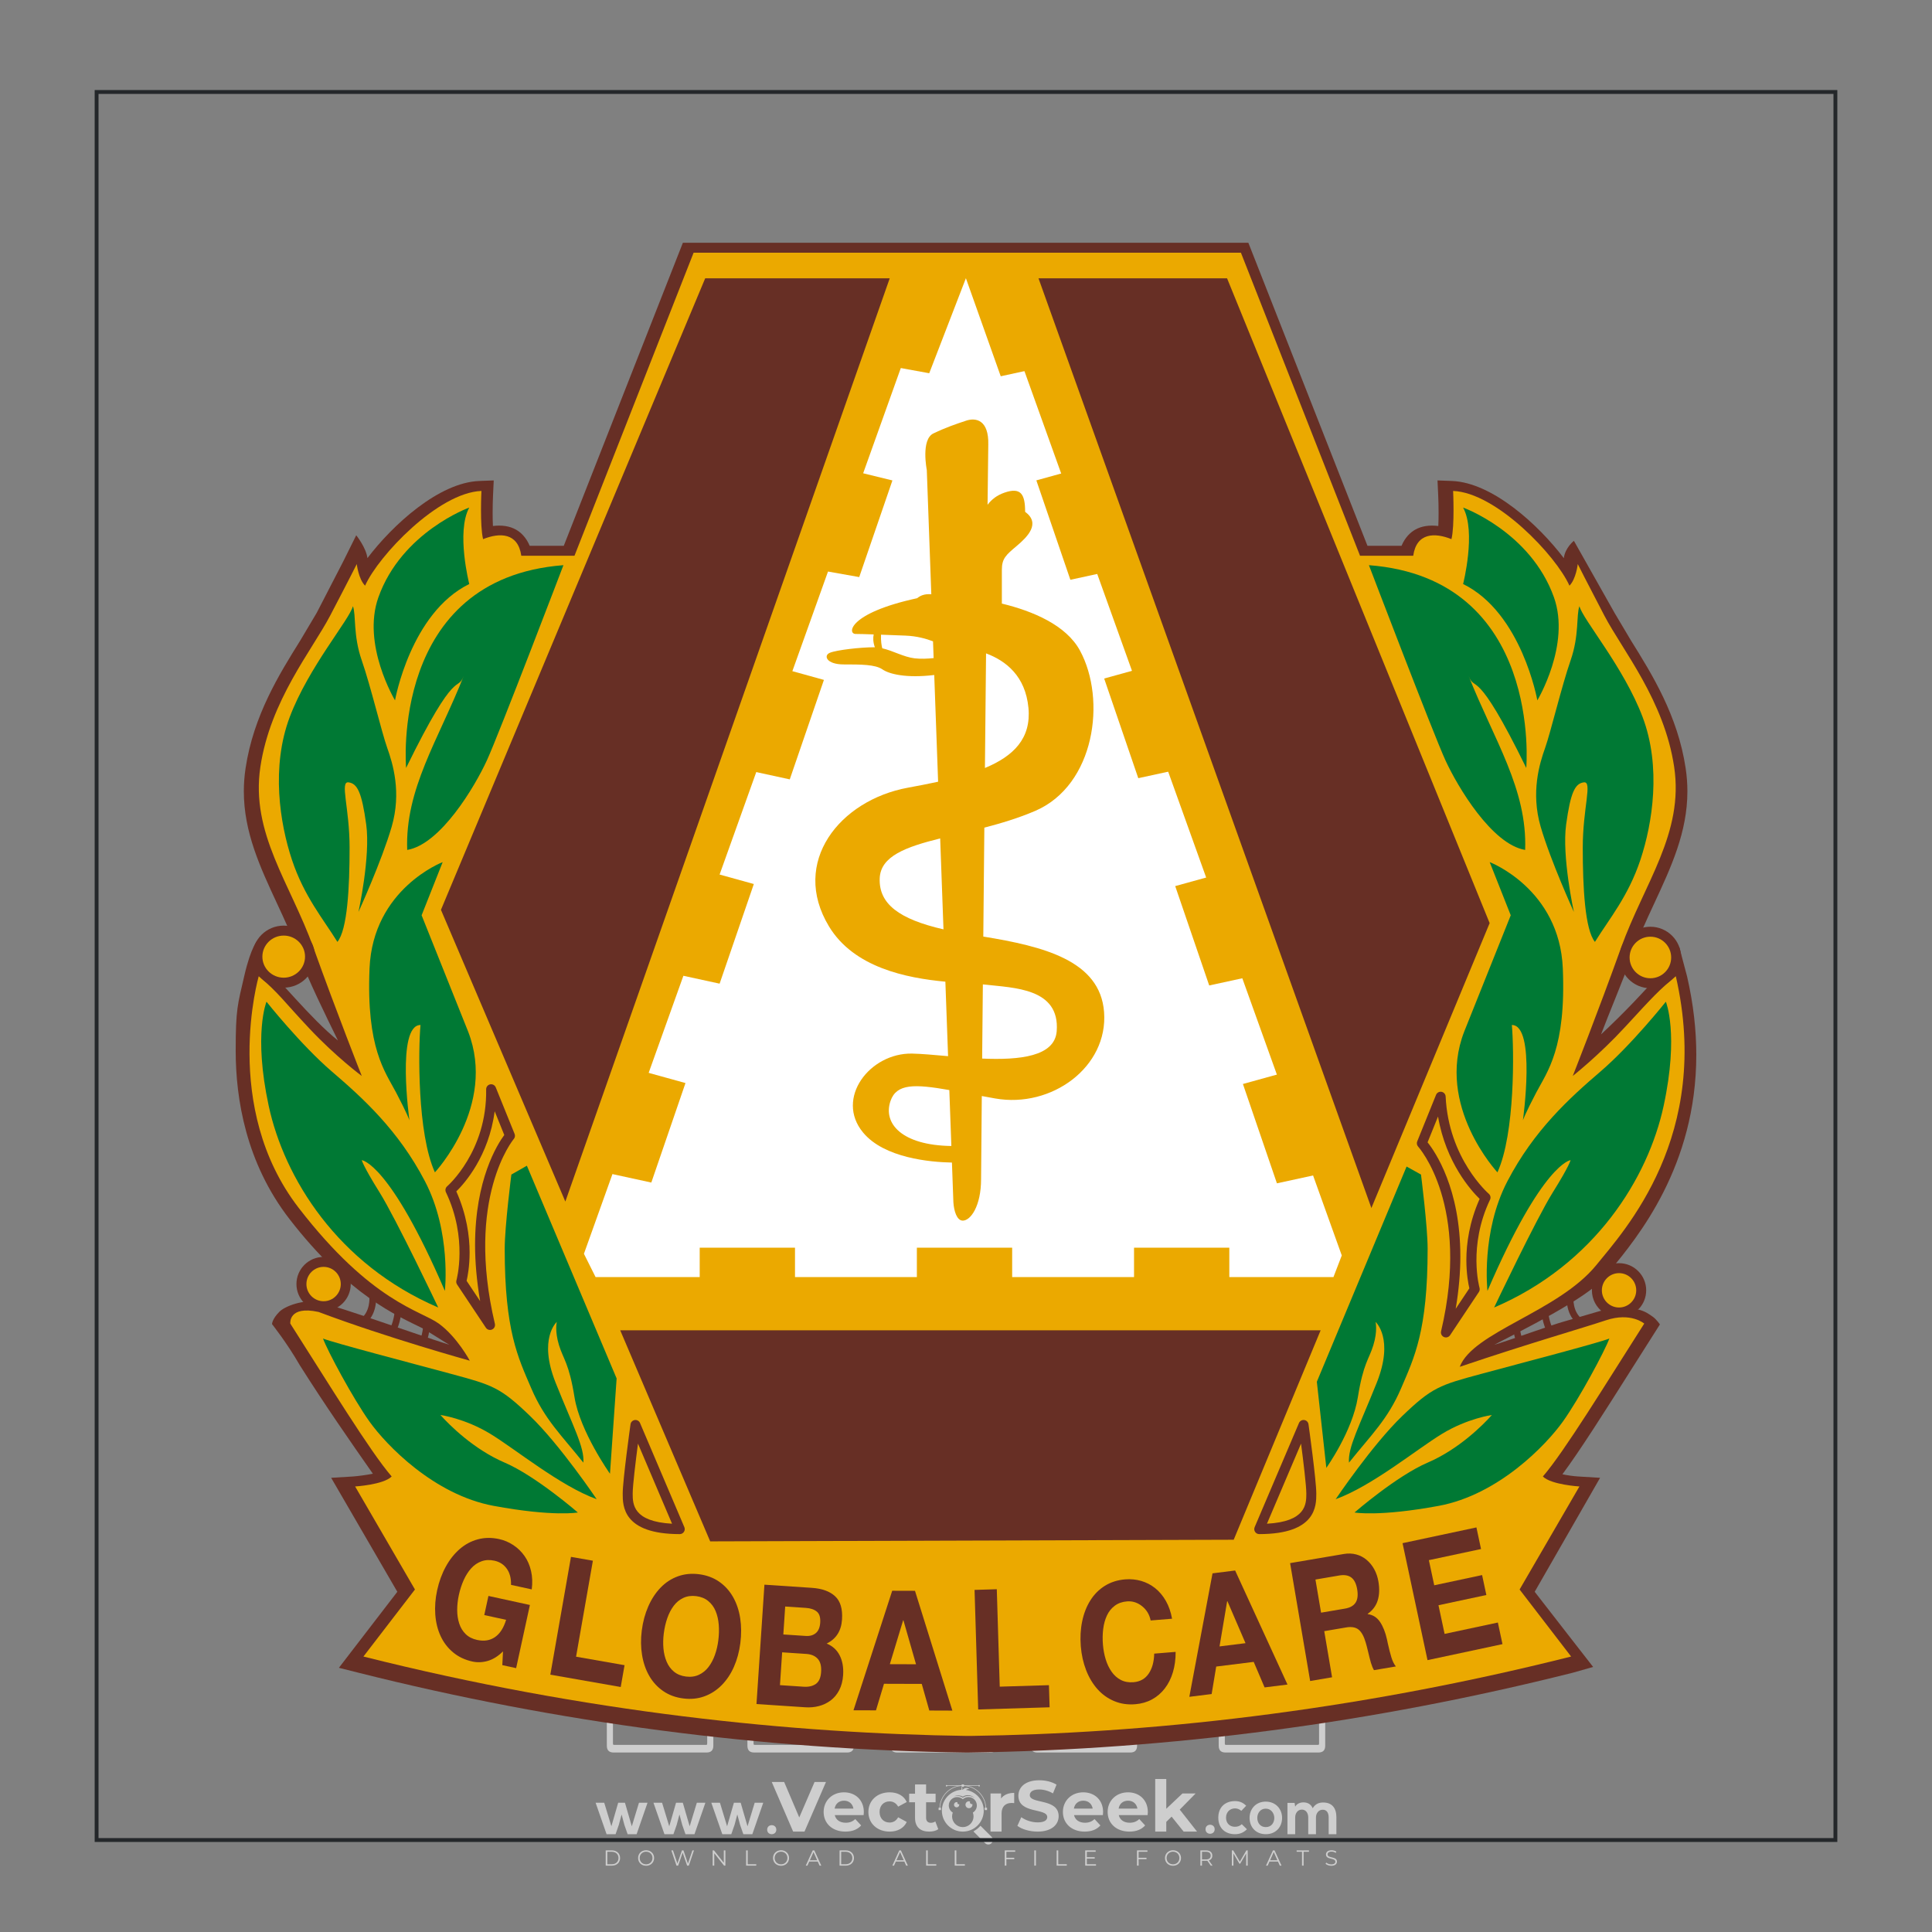
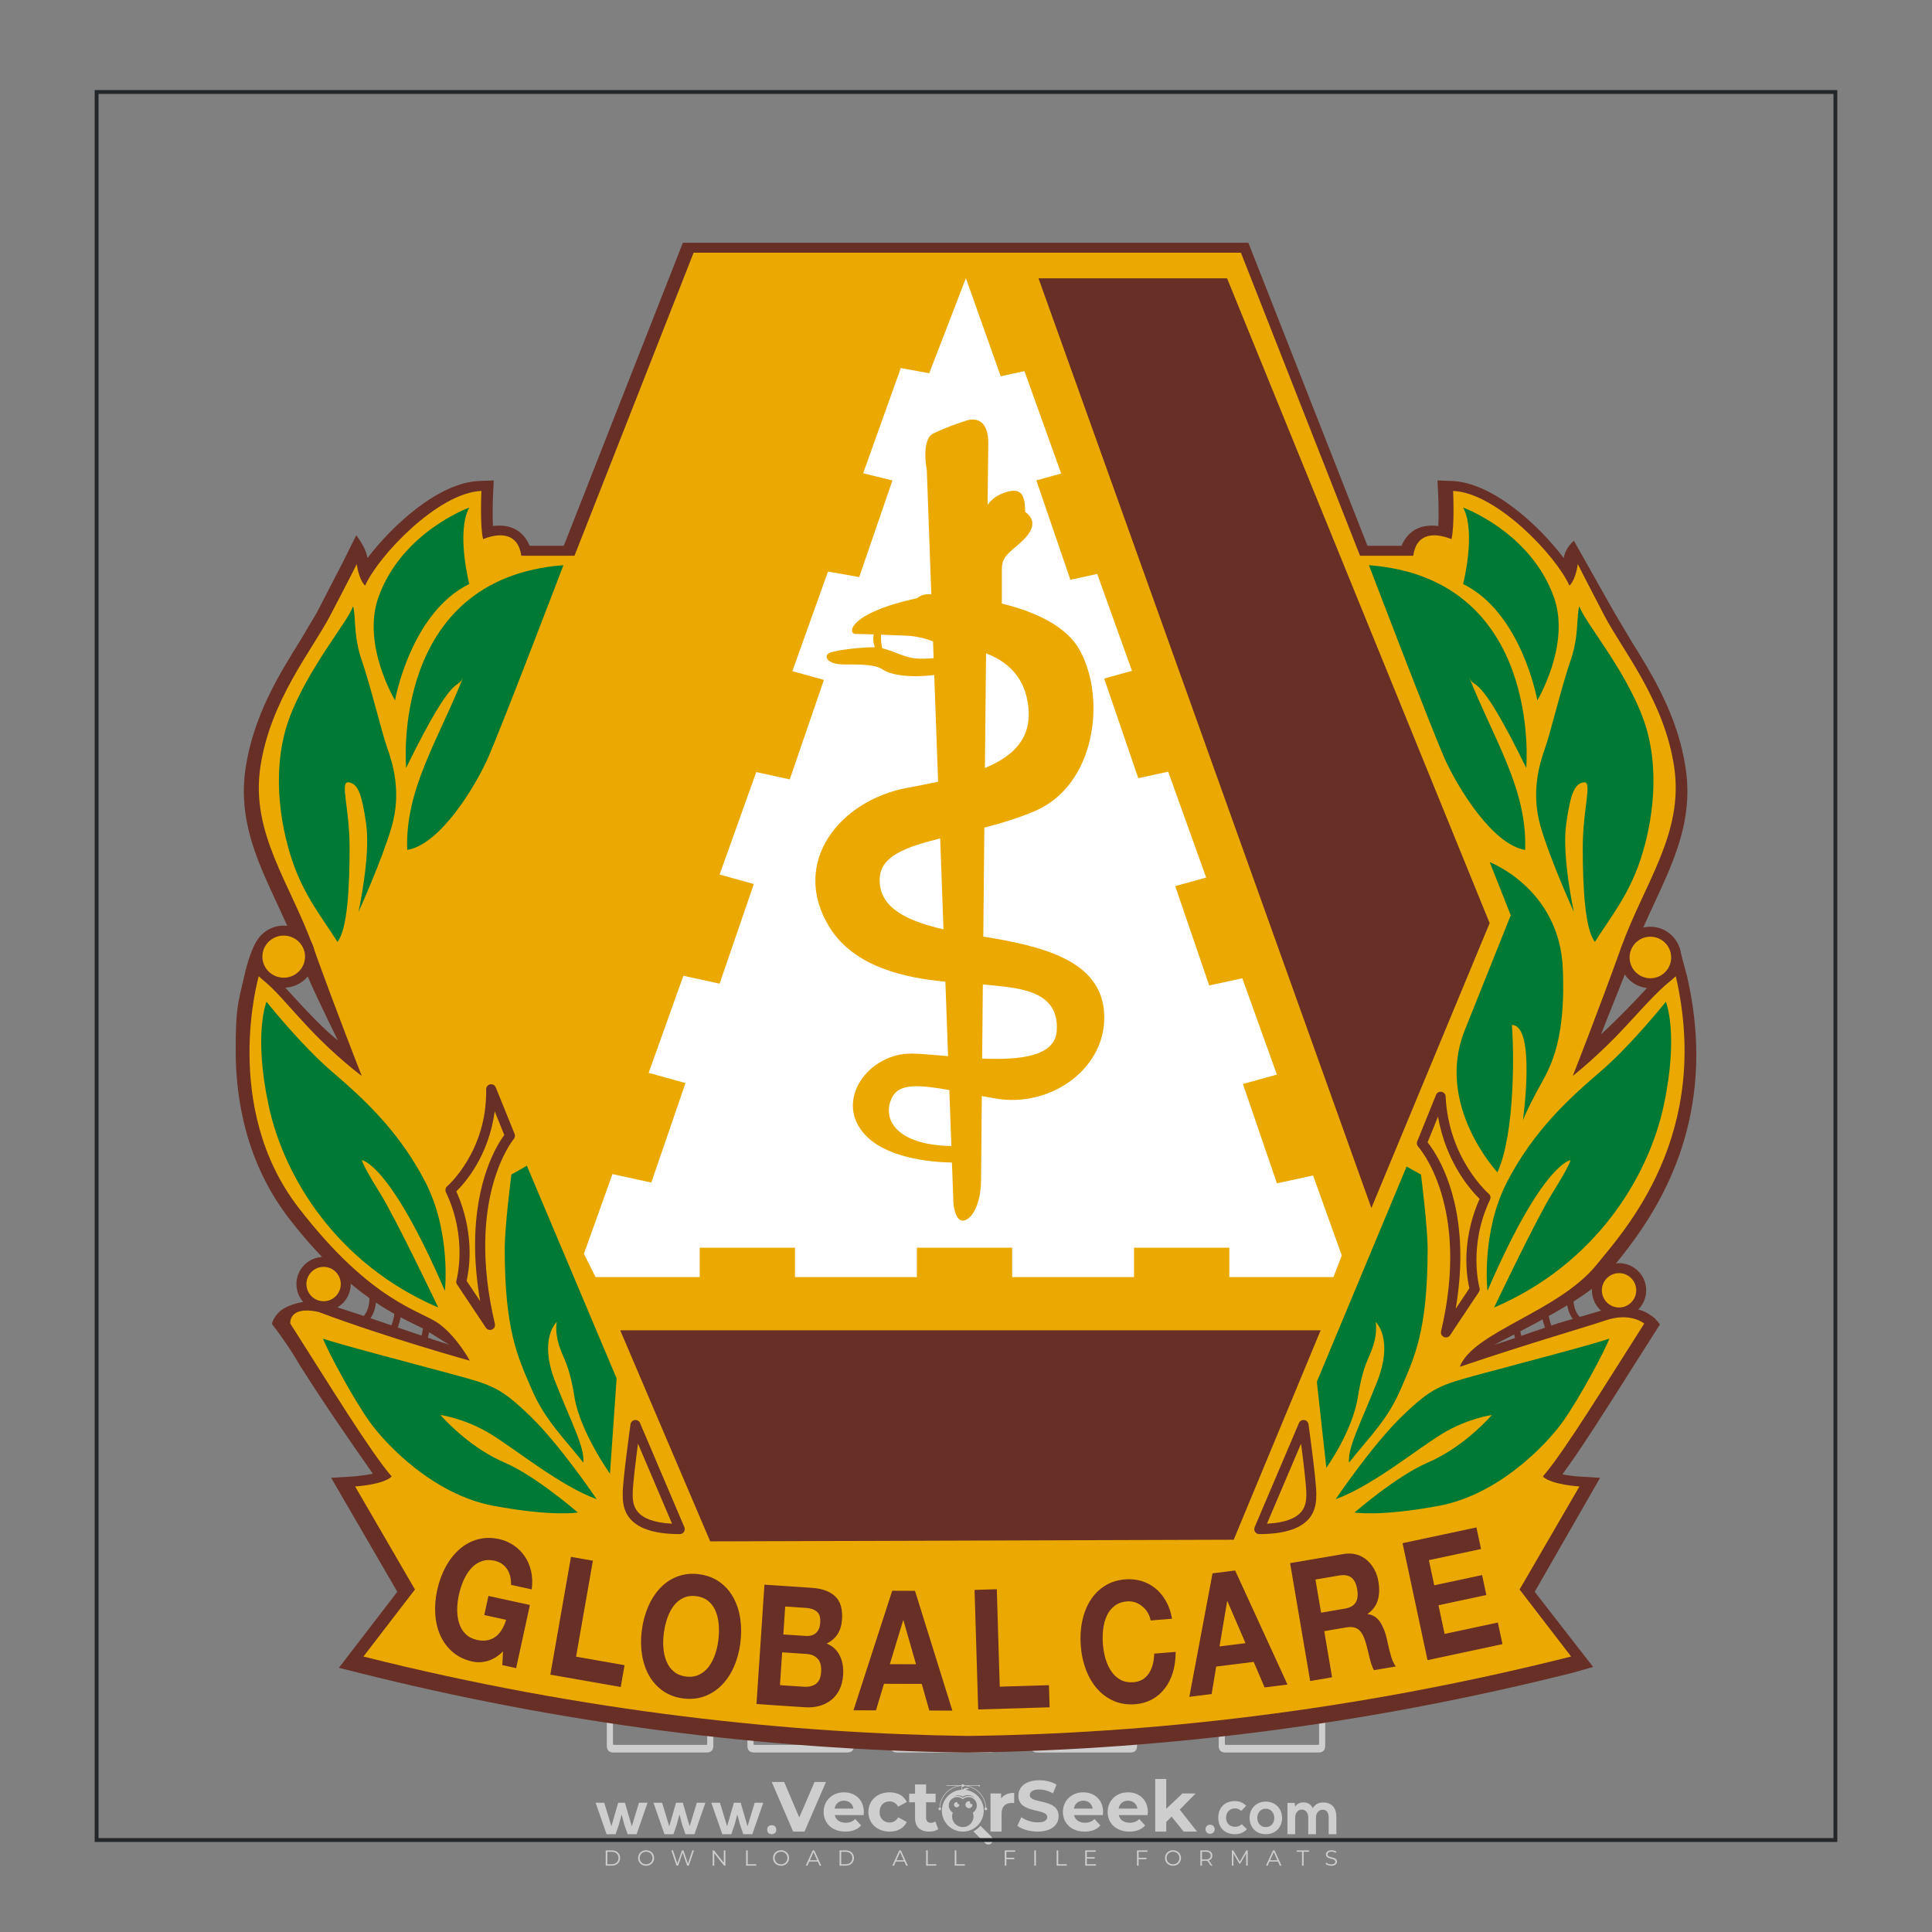
<svg xmlns="http://www.w3.org/2000/svg" version="1.1" id="Layer_1" x="0px" y="0px" viewBox="0 0 500 500" style="enable-background:new 0 0 500 500;" xml:space="preserve">
  <rect x="0" y="0" width="500" height="500" fill="#808080" stroke="none" />
  <g id="watermark_1_">
    <g>
      <g id="watermark" style="opacity:0.61;">
        <g>
          <g>
            <g>
              <g>
                <polygon style="fill:#FFFFFF;" points="213.765,461.172 208.204,474.017 205.268,474.017 199.726,461.172 202.938,461.172          206.846,470.347 210.81,461.172        " />
              </g>
              <g>
                <path style="fill:#FFFFFF;" d="M223.507,469.741h-7.469c0.275,1.23,1.321,1.982,2.826,1.982c1.046,0,1.798-0.312,2.477-0.954         l1.523,1.651c-0.917,1.046-2.294,1.597-4.074,1.597c-3.413,0-5.634-2.147-5.634-5.083c0-2.954,2.257-5.083,5.267-5.083         c2.899,0,5.138,1.945,5.138,5.12C223.562,469.191,223.526,469.503,223.507,469.741 M216.002,468.071h4.863         c-0.202-1.248-1.138-2.055-2.422-2.055C217.139,466.016,216.204,466.805,216.002,468.071" />
              </g>
              <g>
                <path style="fill:#FFFFFF;" d="M224.735,468.934c0-2.973,2.294-5.083,5.505-5.083c2.074,0,3.707,0.899,4.423,2.514         l-2.22,1.193c-0.532-0.936-1.321-1.358-2.221-1.358c-1.45,0-2.587,1.009-2.587,2.734c0,1.725,1.138,2.734,2.587,2.734         c0.899,0,1.688-0.404,2.221-1.358l2.22,1.211c-0.716,1.578-2.349,2.495-4.423,2.495         C227.029,474.017,224.735,471.907,224.735,468.934" />
              </g>
              <g>
                <path style="fill:#FFFFFF;" d="M242.828,473.393c-0.587,0.422-1.45,0.624-2.331,0.624c-2.33,0-3.688-1.193-3.688-3.542         v-4.055h-1.523v-2.202h1.523v-2.404h2.863v2.404h2.459v2.202h-2.459v4.019c0,0.844,0.458,1.303,1.229,1.303         c0.422,0,0.844-0.128,1.156-0.367L242.828,473.393z" />
              </g>
            </g>
            <g>
              <path style="fill:#FFFFFF;" d="M262.474,463.997v2.643c-0.238-0.018-0.422-0.037-0.642-0.037        c-1.578,0-2.624,0.862-2.624,2.753v4.661h-2.863v-9.873h2.734v1.303C259.776,464.493,260.951,463.997,262.474,463.997" />
            </g>
            <g>
              <path style="fill:#FFFFFF;" d="M263.299,472.53l1.009-2.239c1.083,0.789,2.697,1.339,4.239,1.339        c1.762,0,2.477-0.587,2.477-1.376c0-2.404-7.469-0.752-7.469-5.524c0-2.184,1.762-4,5.413-4c1.615,0,3.267,0.385,4.459,1.138        l-0.918,2.257c-1.193-0.679-2.422-1.009-3.56-1.009c-1.761,0-2.44,0.66-2.44,1.468c0,2.367,7.468,0.734,7.468,5.45        c0,2.147-1.78,3.982-5.45,3.982C266.492,474.017,264.437,473.411,263.299,472.53" />
            </g>
            <g>
              <path style="fill:#FFFFFF;" d="M285.428,469.741h-7.469c0.275,1.23,1.321,1.982,2.826,1.982c1.046,0,1.798-0.312,2.477-0.954        l1.523,1.651c-0.918,1.046-2.294,1.597-4.074,1.597c-3.413,0-5.634-2.147-5.634-5.083c0-2.954,2.257-5.083,5.267-5.083        c2.9,0,5.138,1.945,5.138,5.12C285.484,469.191,285.447,469.503,285.428,469.741 M277.923,468.071h4.863        c-0.202-1.248-1.138-2.055-2.422-2.055C279.061,466.016,278.125,466.805,277.923,468.071" />
            </g>
            <g>
              <path style="fill:#FFFFFF;" d="M297.007,469.741h-7.469c0.275,1.23,1.321,1.982,2.826,1.982c1.046,0,1.798-0.312,2.477-0.954        l1.523,1.651c-0.918,1.046-2.294,1.597-4.074,1.597c-3.413,0-5.634-2.147-5.634-5.083c0-2.954,2.257-5.083,5.267-5.083        c2.899,0,5.138,1.945,5.138,5.12C297.062,469.191,297.025,469.503,297.007,469.741 M289.501,468.071h4.863        c-0.202-1.248-1.138-2.055-2.422-2.055C290.639,466.016,289.703,466.805,289.501,468.071" />
            </g>
            <g>
              <polygon style="fill:#FFFFFF;" points="303.208,470.145 301.831,471.503 301.831,474.017 298.969,474.017 298.969,460.401         301.831,460.401 301.831,468.108 306.016,464.144 309.429,464.144 305.318,468.328 309.796,474.017 306.327,474.017       " />
            </g>
            <g>
              <path style="fill:#FFFFFF;" d="M256.601,475.359L256.601,475.359l-2.86-2.86c-0.435,0.508-0.953,0.943-1.534,1.284        c-0.092,0.069-0.186,0.136-0.283,0.199l3.027,3.027c0.456,0.456,1.195,0.456,1.65,0        C257.057,476.554,257.057,475.815,256.601,475.359" />
            </g>
            <g>
              <path style="fill:#FFFFFF;" d="M249.984,463.244c0.221-0.173,0.495-0.281,0.797-0.281c0.042,0,0.083,0.002,0.124,0.006        c-0.214-0.156-0.478-0.249-0.764-0.249c-0.395,0-0.744,0.18-0.981,0.458c-0.051,0-0.1,0.006-0.151,0.008        c0.039-0.077,0.064-0.162,0.064-0.255c0-0.234-0.143-0.434-0.346-0.519c0.087,0.126,0.138,0.279,0.138,0.445        c0,0.122-0.031,0.237-0.081,0.341c-2.811,0.201-5.03,2.539-5.03,5.4c0,2.993,2.426,5.42,5.42,5.42        c2.993,0,5.42-2.426,5.42-5.42C254.595,465.879,252.593,463.635,249.984,463.244 M247.983,464.656        c0.435,0,0.844,0.112,1.199,0.309c0.374-0.245,0.82-0.387,1.299-0.387c0.711,0,1.348,0.312,1.784,0.806        c-0.435-0.379-1.004-0.61-1.627-0.61c-0.449,0-0.87,0.12-1.234,0.329c-0.079,0.046-0.156,0.096-0.229,0.15        c-0.065-0.048-0.133-0.093-0.204-0.134c-0.369-0.219-0.8-0.344-1.26-0.344c-0.3,0-0.588,0.054-0.854,0.152        C247.196,464.754,247.578,464.656,247.983,464.656 M251.772,469.098c0.115,0.305,0.181,0.634,0.181,0.979        c0,1.534-1.244,2.777-2.778,2.777c-1.534,0-2.777-1.243-2.777-2.777c0-0.345,0.066-0.674,0.181-0.979        c-0.62-0.382-1.035-1.064-1.035-1.846c0-1.197,0.971-2.168,2.168-2.168c0.565,0,1.078,0.218,1.463,0.572        c0.386-0.354,0.899-0.572,1.464-0.572c1.197,0,2.168,0.971,2.168,2.168C252.807,468.034,252.392,468.716,251.772,469.098" />
            </g>
            <g>
              <path style="fill:#FFFFFF;" d="M251.666,467.061c0,0.497-0.404,0.901-0.901,0.901c-0.497,0-0.901-0.404-0.901-0.901        s0.404-0.901,0.901-0.901c0.101,0,0.197,0.017,0.287,0.047c-0.03,0.062-0.045,0.132-0.045,0.204        c0,0.273,0.221,0.494,0.494,0.494c0.05,0,0.099-0.008,0.146-0.022C251.66,466.941,251.666,467,251.666,467.061" />
            </g>
            <g>
              <path style="fill:#FFFFFF;" d="M248.255,467.061c0,0.376-0.305,0.681-0.681,0.681c-0.376,0-0.681-0.305-0.681-0.681        s0.305-0.681,0.681-0.681c0.076,0,0.149,0.013,0.217,0.035c-0.023,0.047-0.034,0.1-0.034,0.155        c0,0.206,0.167,0.374,0.374,0.374c0.038,0,0.075-0.006,0.11-0.017C248.25,466.97,248.255,467.015,248.255,467.061" />
            </g>
            <g>
              <g>
                <g>
                  <rect x="242.908" y="467.83" style="fill:#FFFFFF;" width="0.616" height="0.616" />
                </g>
                <g>
                  <rect x="254.827" y="467.83" style="fill:#FFFFFF;" width="0.616" height="0.616" />
                </g>
                <g>
                  <path style="fill:#FFFFFF;" d="M255.205,468.082h-0.14c0-3.248-2.642-5.89-5.89-5.89c-3.248,0-5.89,2.642-5.89,5.89h-0.14          c0-1.611,0.627-3.125,1.766-4.264c1.139-1.139,2.653-1.766,4.264-1.766c1.611,0,3.125,0.627,4.264,1.766          C254.578,464.957,255.205,466.471,255.205,468.082" />
                </g>
              </g>
              <g>
                <rect x="248.868" y="461.814" style="fill:#FFFFFF;" width="0.616" height="0.616" />
              </g>
              <g>
                <rect x="244.95" y="462.052" style="fill:#FFFFFF;" width="8.45" height="0.14" />
              </g>
              <g>
-                 <path style="fill:#FFFFFF;" d="M245.174,462.15c0,0.108-0.088,0.196-0.196,0.196c-0.108,0-0.196-0.088-0.196-0.196         c0-0.108,0.088-0.196,0.196-0.196C245.086,461.954,245.174,462.042,245.174,462.15" />
-               </g>
+                 </g>
              <g>
                <path style="fill:#FFFFFF;" d="M253.596,462.15c0,0.108-0.088,0.196-0.196,0.196c-0.108,0-0.196-0.088-0.196-0.196         c0-0.108,0.088-0.196,0.196-0.196C253.509,461.954,253.596,462.042,253.596,462.15" />
              </g>
            </g>
          </g>
          <g>
            <path style="fill:#FFFFFF;" d="M314.356,473.409c0,1.559-2.364,1.559-2.364,0C311.993,471.851,314.356,471.851,314.356,473.409       z" />
          </g>
          <g>
            <g>
              <g>
                <path style="fill:#FFFFFF;" d="M161.739,466.549l1.772,6.088l1.855-6.088h2.215l-2.823,8.14h-2.33l-0.837-2.396l-0.722-2.708         l-0.722,2.708l-0.837,2.396h-2.33l-2.839-8.14h2.231l1.855,6.088l1.756-6.088H161.739z" />
              </g>
              <g>
                <path style="fill:#FFFFFF;" d="M176.713,466.549l1.772,6.088l1.855-6.088h2.215l-2.823,8.14h-2.33l-0.837-2.396l-0.722-2.708         l-0.722,2.708l-0.837,2.396h-2.33l-2.839-8.14h2.231l1.855,6.088l1.756-6.088H176.713z" />
              </g>
              <g>
                <path style="fill:#FFFFFF;" d="M191.687,466.549l1.772,6.088l1.855-6.088h2.215l-2.823,8.14h-2.33l-0.837-2.396l-0.722-2.708         l-0.722,2.708l-0.837,2.396h-2.33l-2.839-8.14h2.231l1.855,6.088l1.756-6.088H191.687z" />
              </g>
            </g>
            <g>
              <path style="fill:#FFFFFF;" d="M200.908,473.52c0,1.559-2.364,1.559-2.364,0C198.545,471.962,200.908,471.962,200.908,473.52z        " />
            </g>
            <g>
              <path style="fill:#FFFFFF;" d="M322.71,473.409c-0.935,0.919-1.919,1.28-3.117,1.28c-2.346,0-4.3-1.411-4.3-4.282        s1.953-4.284,4.3-4.284c1.149,0,2.035,0.329,2.921,1.199l-1.264,1.329c-0.476-0.428-1.066-0.64-1.623-0.64        c-1.346,0-2.33,0.985-2.33,2.396c0,1.542,1.05,2.362,2.297,2.362c0.64,0,1.28-0.18,1.772-0.672L322.71,473.409z" />
            </g>
            <g>
              <path style="fill:#FFFFFF;" d="M331.805,470.472c0,2.33-1.591,4.217-4.217,4.217c-2.626,0-4.201-1.887-4.201-4.217        c0-2.314,1.609-4.217,4.185-4.217C330.149,466.255,331.805,468.158,331.805,470.472z M325.389,470.472        c0,1.231,0.739,2.38,2.199,2.38c1.46,0,2.199-1.149,2.199-2.38c0-1.215-0.854-2.396-2.199-2.396        C326.144,468.077,325.389,469.258,325.389,470.472z" />
            </g>
            <g>
              <path style="fill:#FFFFFF;" d="M338.572,474.689v-4.332c0-1.068-0.559-2.035-1.658-2.035c-1.082,0-1.722,0.967-1.722,2.035        v4.332h-2.003v-8.107h1.855l0.148,0.985c0.426-0.82,1.362-1.116,2.133-1.116c0.969,0,1.937,0.394,2.396,1.51        c0.723-1.149,1.658-1.478,2.708-1.478c2.297,0,3.43,1.412,3.43,3.84v4.365h-2.003v-4.365c0-1.066-0.442-1.97-1.526-1.97        c-1.082,0-1.756,0.935-1.756,2.003v4.332H338.572z" />
            </g>
          </g>
        </g>
      </g>
      <g style="opacity:0.61;">
        <g>
          <g>
            <path style="fill:#FFFFFF;" d="M345.988,431.299c-0.006-1.224-0.959-2.121-2.189-2.14c-0.924-0.014-0.832,0.12-0.834-0.867       c-0.003-1.097-0.007-2.194,0.003-3.292c0.003-0.379-0.112-0.691-0.362-0.976c-2.342-2.668-4.678-5.342-7.019-8.011       c-0.12-0.137-0.275-0.244-0.414-0.366c-6.214,0-12.427,0-18.641,0c-0.794,0.293-1.14,0.868-1.138,1.709       c0.01,3.748,0.004,7.496,0.004,11.243c0,0.556-0.003,0.589-0.55,0.551c-1.497-0.102-2.516,0.986-2.497,2.492       c0.044,3.476,0.013,6.953,0.014,10.429c0.001,1.58,0.867,2.443,2.45,2.449c0.582,0.002,0.582,0.002,0.582,0.6       c0,2.219-0.001,4.438,0.001,6.657c0.001,1.192,0.58,1.771,1.768,1.771c8.013,0.001,16.027,0.001,24.04,0       c1.168,0,1.755-0.583,1.757-1.745c0.002-2.256,0-4.512,0.001-6.768c0-0.512,0.002-0.511,0.52-0.515       c0.271-0.002,0.541,0.008,0.809-0.058c0.996-0.246,1.69-1.044,1.694-2.069C346.003,438.696,346.005,434.997,345.988,431.299z        M317.537,417.162c5.337,0,10.674,0,16.01,0c0.548,0,0.554,0.007,0.554,0.561c0.001,2.243-0.001,4.486,0.001,6.73       c0.001,0.811,0.249,1.059,1.06,1.059c1.91,0.001,3.821,0,5.731,0.001c0.458,0,0.479,0.021,0.481,0.483       c0.003,0.887,0.002,1.775,0,2.662c-0.001,0.477-0.024,0.498-0.504,0.499c-3.895,0.001-7.79,0-11.684,0       c-3.882,0-7.765,0-11.647,0c-0.55,0-0.552-0.001-0.552-0.561c-0.001-3.624-0.001-7.247,0-10.871       C316.987,417.166,316.991,417.162,317.537,417.162z M340.822,451.579c-3.883,0.001-7.766,0-11.65,0c-3.871,0-7.742,0-11.613,0       c-0.572,0-0.574-0.002-0.574-0.579c-0.001-1.997-0.001-3.994,0.001-5.991c0-0.464,0.023-0.486,0.478-0.487       c7.803-0.001,15.607-0.001,23.41,0c0.478,0,0.499,0.02,0.499,0.503c0.002,1.997,0.001,3.994,0,5.991       C341.375,451.574,341.37,451.579,340.822,451.579z" />
          </g>
          <g>
            <g>
              <rect x="327.418" y="417.053" style="fill:#FFFFFF;" width="1.757" height="1.054" />
            </g>
            <g>
              <rect x="325.662" y="418.107" style="fill:#FFFFFF;" width="1.757" height="1.054" />
            </g>
            <g>
              <rect x="327.418" y="419.161" style="fill:#FFFFFF;" width="1.757" height="1.054" />
            </g>
            <g>
              <rect x="325.662" y="420.215" style="fill:#FFFFFF;" width="1.757" height="1.054" />
            </g>
            <g>
              <rect x="327.418" y="421.269" style="fill:#FFFFFF;" width="1.757" height="1.054" />
            </g>
            <g>
              <rect x="325.662" y="422.323" style="fill:#FFFFFF;" width="1.757" height="1.054" />
            </g>
            <g>
              <rect x="327.418" y="423.378" style="fill:#FFFFFF;" width="1.757" height="1.054" />
            </g>
            <g>
              <rect x="325.662" y="424.432" style="fill:#FFFFFF;" width="1.757" height="1.054" />
            </g>
            <g>
              <rect x="327.418" y="425.486" style="fill:#FFFFFF;" width="1.757" height="1.054" />
            </g>
            <g>
              <rect x="325.662" y="426.54" style="fill:#FFFFFF;" width="1.757" height="1.054" />
            </g>
            <g>
              <rect x="327.418" y="427.594" style="fill:#FFFFFF;" width="1.757" height="1.054" />
            </g>
            <g>
              <rect x="325.662" y="428.648" style="fill:#FFFFFF;" width="1.757" height="1.054" />
            </g>
          </g>
        </g>
        <g>
          <path style="fill:#FFFFFF;" d="M187.637,431.299c-0.006-1.224-0.959-2.121-2.189-2.14c-0.924-0.014-0.832,0.12-0.834-0.867      c-0.003-1.097-0.007-2.194,0.003-3.292c0.003-0.379-0.112-0.691-0.362-0.976c-2.342-2.668-4.678-5.342-7.019-8.011      c-0.12-0.137-0.275-0.244-0.414-0.366c-6.214,0-12.427,0-18.641,0c-0.794,0.293-1.14,0.868-1.138,1.709      c0.01,3.748,0.004,7.496,0.004,11.243c0,0.556-0.003,0.589-0.55,0.551c-1.497-0.102-2.516,0.986-2.497,2.492      c0.044,3.476,0.013,6.953,0.014,10.429c0.001,1.58,0.867,2.443,2.45,2.449c0.582,0.002,0.582,0.002,0.582,0.6      c0,2.219-0.001,4.438,0.001,6.657c0.001,1.192,0.58,1.771,1.768,1.771c8.013,0.001,16.027,0.001,24.04,0      c1.168,0,1.755-0.583,1.757-1.745c0.002-2.256,0-4.512,0.001-6.768c0-0.512,0.002-0.511,0.52-0.515      c0.271-0.002,0.541,0.008,0.809-0.058c0.996-0.246,1.69-1.044,1.694-2.069C187.652,438.696,187.655,434.997,187.637,431.299z       M159.187,417.162c5.337,0,10.674,0,16.01,0c0.548,0,0.554,0.007,0.554,0.561c0.001,2.243-0.001,4.486,0.001,6.73      c0.001,0.811,0.249,1.059,1.06,1.059c1.91,0.001,3.821,0,5.731,0.001c0.458,0,0.479,0.021,0.481,0.483      c0.003,0.887,0.002,1.775,0,2.662c-0.001,0.477-0.024,0.498-0.504,0.499c-3.895,0.001-7.79,0-11.684,0      c-3.882,0-7.765,0-11.647,0c-0.55,0-0.552-0.001-0.552-0.561c-0.001-3.624-0.001-7.247,0-10.871      C158.636,417.166,158.64,417.162,159.187,417.162z M182.472,451.579c-3.883,0.001-7.766,0-11.65,0c-3.871,0-7.742,0-11.613,0      c-0.572,0-0.574-0.002-0.574-0.579c-0.001-1.997-0.001-3.994,0.001-5.991c0-0.464,0.023-0.486,0.478-0.487      c7.803-0.001,15.607-0.001,23.41,0c0.478,0,0.499,0.02,0.499,0.503c0.002,1.997,0.001,3.994,0,5.991      C183.024,451.574,183.019,451.579,182.472,451.579z" />
        </g>
        <g>
          <path style="fill:#FFFFFF;" d="M159.779,440.669v-7.897h2.779c0.375,0,0.726,0.061,1.053,0.182      c0.327,0.121,0.612,0.292,0.855,0.513c0.242,0.221,0.434,0.483,0.573,0.789c0.14,0.305,0.21,0.642,0.21,1.009      c0,0.375-0.07,0.715-0.21,1.02c-0.14,0.305-0.331,0.568-0.573,0.789c-0.243,0.221-0.528,0.392-0.855,0.513      c-0.327,0.121-0.678,0.182-1.053,0.182h-1.29v2.901H159.779z M162.58,436.356c0.39,0,0.684-0.111,0.882-0.331      c0.199-0.22,0.298-0.474,0.298-0.761c0-0.14-0.024-0.276-0.072-0.408c-0.048-0.132-0.121-0.248-0.221-0.347      c-0.099-0.099-0.223-0.178-0.37-0.237c-0.147-0.059-0.32-0.089-0.518-0.089h-1.312v2.173H162.58z" />
          <path style="fill:#FFFFFF;" d="M166.308,432.771h1.731l3.177,5.294h0.088l-0.088-1.522v-3.772h1.478v7.897h-1.566l-3.353-5.592      h-0.088l0.088,1.522v4.07h-1.467V432.771z" />
          <path style="fill:#FFFFFF;" d="M177.922,436.334h3.872c0.022,0.089,0.04,0.195,0.055,0.32c0.014,0.125,0.022,0.25,0.022,0.375      c0,0.507-0.077,0.985-0.231,1.434c-0.154,0.449-0.397,0.849-0.728,1.202c-0.353,0.375-0.776,0.666-1.268,0.871      c-0.493,0.206-1.055,0.309-1.688,0.309c-0.574,0-1.114-0.103-1.622-0.309c-0.507-0.206-0.948-0.492-1.323-0.86      c-0.375-0.367-0.673-0.803-0.894-1.307c-0.221-0.504-0.331-1.053-0.331-1.649c0-0.595,0.11-1.145,0.331-1.649      c0.221-0.504,0.518-0.939,0.894-1.307c0.375-0.367,0.816-0.654,1.323-0.86c0.507-0.206,1.048-0.309,1.622-0.309      c0.64,0,1.211,0.11,1.715,0.331c0.504,0.221,0.935,0.526,1.296,0.915l-1.025,1.004c-0.258-0.272-0.544-0.48-0.861-0.623      c-0.316-0.143-0.695-0.215-1.136-0.215c-0.361,0-0.703,0.065-1.026,0.193c-0.324,0.129-0.607,0.311-0.85,0.546      c-0.242,0.235-0.436,0.52-0.579,0.855c-0.143,0.335-0.215,0.708-0.215,1.119c0,0.412,0.072,0.785,0.215,1.12      c0.143,0.335,0.338,0.62,0.584,0.855c0.246,0.235,0.531,0.418,0.855,0.546c0.323,0.129,0.669,0.193,1.037,0.193      c0.419,0,0.773-0.061,1.064-0.182c0.29-0.121,0.538-0.278,0.744-0.469c0.148-0.132,0.275-0.3,0.381-0.502      c0.106-0.202,0.189-0.428,0.248-0.678h-2.482V436.334z" />
        </g>
        <g>
          <path style="fill:#FFFFFF;" d="M224.019,431.299c-0.006-1.224-0.959-2.121-2.189-2.14c-0.924-0.014-0.832,0.12-0.834-0.867      c-0.003-1.097-0.007-2.194,0.003-3.292c0.003-0.379-0.112-0.691-0.362-0.976c-2.342-2.668-4.678-5.342-7.019-8.011      c-0.12-0.137-0.275-0.244-0.414-0.366c-6.214,0-12.427,0-18.641,0c-0.794,0.293-1.14,0.868-1.138,1.709      c0.01,3.748,0.004,7.496,0.004,11.243c0,0.556-0.003,0.589-0.55,0.551c-1.497-0.102-2.516,0.986-2.497,2.492      c0.044,3.476,0.013,6.953,0.014,10.429c0.001,1.58,0.867,2.443,2.45,2.449c0.582,0.002,0.582,0.002,0.582,0.6      c0,2.219-0.001,4.438,0.001,6.657c0.001,1.192,0.58,1.771,1.768,1.771c8.013,0.001,16.027,0.001,24.04,0      c1.168,0,1.755-0.583,1.757-1.745c0.002-2.256,0-4.512,0.001-6.768c0-0.512,0.002-0.511,0.52-0.515      c0.271-0.002,0.541,0.008,0.809-0.058c0.997-0.246,1.69-1.044,1.694-2.069C224.034,438.696,224.036,434.997,224.019,431.299z       M195.568,417.162c5.337,0,10.674,0,16.01,0c0.548,0,0.554,0.007,0.554,0.561c0.001,2.243-0.001,4.486,0.001,6.73      c0.001,0.811,0.249,1.059,1.06,1.059c1.91,0.001,3.821,0,5.731,0.001c0.458,0,0.479,0.021,0.481,0.483      c0.003,0.887,0.002,1.775,0,2.662c-0.001,0.477-0.024,0.498-0.504,0.499c-3.895,0.001-7.79,0-11.684,0      c-3.882,0-7.765,0-11.647,0c-0.55,0-0.552-0.001-0.552-0.561c-0.001-3.624-0.001-7.247,0-10.871      C195.018,417.166,195.022,417.162,195.568,417.162z M218.854,451.579c-3.883,0.001-7.766,0-11.65,0c-3.871,0-7.742,0-11.613,0      c-0.572,0-0.574-0.002-0.574-0.579c-0.001-1.997-0.001-3.994,0.001-5.991c0-0.464,0.023-0.486,0.478-0.487      c7.803-0.001,15.607-0.001,23.41,0c0.478,0,0.499,0.02,0.499,0.503c0.002,1.997,0.001,3.994,0,5.991      C219.406,451.574,219.401,451.579,218.854,451.579z" />
        </g>
        <g>
          <path style="fill:#FFFFFF;" d="M205.111,432.771h1.699l2.967,7.897h-1.644l-0.651-1.886h-3.044l-0.651,1.886h-1.643      L205.111,432.771z M206.997,437.415l-0.706-1.974l-0.287-0.96h-0.088l-0.287,0.96l-0.706,1.974H206.997z" />
          <path style="fill:#FFFFFF;" d="M211.331,434.536c-0.125,0-0.245-0.024-0.359-0.072c-0.114-0.048-0.213-0.114-0.298-0.199      c-0.084-0.084-0.151-0.182-0.198-0.292c-0.048-0.11-0.072-0.232-0.072-0.364s0.024-0.254,0.072-0.364      c0.048-0.11,0.114-0.208,0.198-0.292c0.084-0.084,0.184-0.151,0.298-0.198c0.114-0.048,0.233-0.072,0.359-0.072      c0.257,0,0.478,0.09,0.662,0.27c0.184,0.181,0.276,0.399,0.276,0.656s-0.092,0.476-0.276,0.656      C211.809,434.446,211.589,434.536,211.331,434.536z M210.615,440.669v-5.404h1.445v5.404H210.615z" />
        </g>
        <g>
          <path style="fill:#FFFFFF;" d="M261.044,431.299c-0.006-1.224-0.959-2.121-2.189-2.14c-0.924-0.014-0.832,0.12-0.834-0.867      c-0.003-1.097-0.007-2.194,0.003-3.292c0.003-0.379-0.112-0.691-0.362-0.976c-2.342-2.668-4.678-5.342-7.019-8.011      c-0.12-0.137-0.275-0.244-0.414-0.366c-6.214,0-12.427,0-18.641,0c-0.794,0.293-1.14,0.868-1.138,1.709      c0.01,3.748,0.004,7.496,0.004,11.243c0,0.556-0.003,0.589-0.55,0.551c-1.497-0.102-2.516,0.986-2.497,2.492      c0.044,3.476,0.013,6.953,0.014,10.429c0.001,1.58,0.867,2.443,2.45,2.449c0.582,0.002,0.582,0.002,0.582,0.6      c0,2.219-0.001,4.438,0.001,6.657c0.001,1.192,0.58,1.771,1.768,1.771c8.013,0.001,16.027,0.001,24.04,0      c1.168,0,1.755-0.583,1.757-1.745c0.002-2.256,0-4.512,0.001-6.768c0-0.512,0.002-0.511,0.52-0.515      c0.271-0.002,0.541,0.008,0.809-0.058c0.996-0.246,1.69-1.044,1.694-2.069C261.059,438.696,261.061,434.997,261.044,431.299z       M232.593,417.162c5.337,0,10.674,0,16.01,0c0.548,0,0.554,0.007,0.554,0.561c0.001,2.243-0.001,4.486,0.001,6.73      c0.001,0.811,0.249,1.059,1.06,1.059c1.91,0.001,3.821,0,5.731,0.001c0.458,0,0.479,0.021,0.481,0.483      c0.003,0.887,0.002,1.775,0,2.662c-0.001,0.477-0.024,0.498-0.504,0.499c-3.895,0.001-7.79,0-11.684,0      c-3.882,0-7.765,0-11.647,0c-0.55,0-0.552-0.001-0.552-0.561c-0.001-3.624-0.001-7.247,0-10.871      C232.042,417.166,232.047,417.162,232.593,417.162z M255.878,451.579c-3.883,0.001-7.766,0-11.65,0c-3.871,0-7.742,0-11.613,0      c-0.572,0-0.574-0.002-0.574-0.579c-0.001-1.997-0.001-3.994,0.001-5.991c0-0.464,0.023-0.486,0.478-0.487      c7.803-0.001,15.607-0.001,23.41,0c0.478,0,0.499,0.02,0.499,0.503c0.002,1.997,0.001,3.994,0,5.991      C256.431,451.574,256.426,451.579,255.878,451.579z" />
        </g>
        <g>
          <path style="fill:#FFFFFF;" d="M236.361,440.845c-0.338,0-0.662-0.048-0.971-0.143c-0.309-0.095-0.592-0.239-0.849-0.43      c-0.257-0.191-0.481-0.425-0.673-0.7c-0.191-0.276-0.342-0.597-0.452-0.965l1.401-0.551c0.103,0.397,0.283,0.726,0.54,0.987      c0.257,0.261,0.596,0.392,1.015,0.392c0.154,0,0.303-0.02,0.447-0.061c0.143-0.04,0.272-0.099,0.386-0.176      s0.204-0.175,0.27-0.292c0.066-0.118,0.099-0.254,0.099-0.408c0-0.147-0.026-0.279-0.077-0.397      c-0.051-0.117-0.138-0.227-0.259-0.331c-0.121-0.103-0.28-0.202-0.475-0.298c-0.195-0.095-0.435-0.195-0.722-0.298l-0.485-0.176      c-0.213-0.073-0.429-0.173-0.645-0.298c-0.217-0.125-0.413-0.276-0.59-0.452c-0.177-0.176-0.322-0.384-0.436-0.623      c-0.114-0.239-0.171-0.509-0.171-0.81c0-0.309,0.06-0.597,0.182-0.866c0.121-0.268,0.294-0.503,0.518-0.706      c0.224-0.202,0.492-0.36,0.805-0.474s0.66-0.171,1.042-0.171c0.397,0,0.74,0.053,1.031,0.16      c0.291,0.107,0.537,0.243,0.739,0.408c0.202,0.165,0.366,0.348,0.491,0.546c0.125,0.199,0.217,0.386,0.276,0.563l-1.312,0.551      c-0.074-0.221-0.208-0.419-0.402-0.596c-0.195-0.176-0.462-0.265-0.8-0.265c-0.324,0-0.592,0.075-0.805,0.226      c-0.213,0.151-0.32,0.348-0.32,0.59c0,0.235,0.103,0.436,0.309,0.601c0.206,0.165,0.533,0.325,0.982,0.48l0.497,0.165      c0.316,0.111,0.605,0.237,0.866,0.381c0.261,0.143,0.485,0.314,0.673,0.513c0.187,0.199,0.331,0.425,0.43,0.678      c0.1,0.254,0.149,0.546,0.149,0.877c0,0.412-0.083,0.767-0.248,1.064c-0.165,0.298-0.377,0.542-0.634,0.734      c-0.258,0.191-0.548,0.335-0.872,0.43C236.986,440.797,236.67,440.845,236.361,440.845z" />
          <path style="fill:#FFFFFF;" d="M239.516,432.771h1.61l1.633,4.754l0.287,1.015h0.088l0.309-1.015l1.699-4.754h1.61l-2.879,7.897      h-1.566L239.516,432.771z" />
          <path style="fill:#FFFFFF;" d="M251.097,436.334h3.871c0.022,0.089,0.04,0.195,0.055,0.32c0.015,0.125,0.023,0.25,0.023,0.375      c0,0.507-0.078,0.985-0.232,1.434c-0.154,0.449-0.397,0.849-0.728,1.202c-0.353,0.375-0.775,0.666-1.268,0.871      c-0.493,0.206-1.055,0.309-1.688,0.309c-0.574,0-1.114-0.103-1.621-0.309c-0.507-0.206-0.949-0.492-1.324-0.86      c-0.375-0.367-0.673-0.803-0.894-1.307c-0.22-0.504-0.331-1.053-0.331-1.649c0-0.595,0.11-1.145,0.331-1.649      c0.221-0.504,0.518-0.939,0.894-1.307c0.375-0.367,0.816-0.654,1.324-0.86c0.507-0.206,1.047-0.309,1.621-0.309      c0.64,0,1.211,0.11,1.715,0.331c0.504,0.221,0.936,0.526,1.296,0.915l-1.026,1.004c-0.257-0.272-0.544-0.48-0.861-0.623      c-0.316-0.143-0.694-0.215-1.136-0.215c-0.36,0-0.702,0.065-1.026,0.193c-0.323,0.129-0.607,0.311-0.849,0.546      c-0.243,0.235-0.436,0.52-0.579,0.855c-0.143,0.335-0.215,0.708-0.215,1.119c0,0.412,0.072,0.785,0.215,1.12      c0.143,0.335,0.338,0.62,0.585,0.855c0.246,0.235,0.531,0.418,0.854,0.546c0.324,0.129,0.669,0.193,1.037,0.193      c0.419,0,0.774-0.061,1.064-0.182c0.29-0.121,0.539-0.278,0.745-0.469c0.147-0.132,0.274-0.3,0.38-0.502      c0.107-0.202,0.189-0.428,0.248-0.678h-2.482V436.334z" />
        </g>
        <g>
          <path style="fill:#FFFFFF;" d="M297.3,431.299c-0.006-1.224-0.959-2.121-2.189-2.14c-0.924-0.014-0.832,0.12-0.834-0.867      c-0.003-1.097-0.007-2.194,0.003-3.292c0.003-0.379-0.112-0.691-0.362-0.976c-2.342-2.668-4.678-5.342-7.019-8.011      c-0.12-0.137-0.275-0.244-0.414-0.366c-6.214,0-12.427,0-18.641,0c-0.794,0.293-1.14,0.868-1.138,1.709      c0.01,3.748,0.004,7.496,0.004,11.243c0,0.556-0.003,0.589-0.55,0.551c-1.497-0.102-2.516,0.986-2.497,2.492      c0.044,3.476,0.013,6.953,0.014,10.429c0.001,1.58,0.867,2.443,2.45,2.449c0.582,0.002,0.582,0.002,0.582,0.6      c0,2.219-0.001,4.438,0.001,6.657c0.001,1.192,0.58,1.771,1.768,1.771c8.013,0.001,16.027,0.001,24.04,0      c1.168,0,1.755-0.583,1.757-1.745c0.002-2.256,0-4.512,0.001-6.768c0-0.512,0.002-0.511,0.52-0.515      c0.271-0.002,0.541,0.008,0.809-0.058c0.996-0.246,1.69-1.044,1.694-2.069C297.315,438.696,297.318,434.997,297.3,431.299z       M268.85,417.162c5.337,0,10.674,0,16.01,0c0.548,0,0.554,0.007,0.554,0.561c0.001,2.243-0.001,4.486,0.001,6.73      c0.001,0.811,0.249,1.059,1.06,1.059c1.91,0.001,3.821,0,5.731,0.001c0.458,0,0.479,0.021,0.481,0.483      c0.003,0.887,0.002,1.775,0,2.662c-0.001,0.477-0.024,0.498-0.504,0.499c-3.895,0.001-7.79,0-11.684,0      c-3.882,0-7.765,0-11.647,0c-0.55,0-0.552-0.001-0.552-0.561c-0.001-3.624-0.001-7.247,0-10.871      C268.299,417.166,268.303,417.162,268.85,417.162z M292.135,451.579c-3.883,0.001-7.766,0-11.65,0c-3.871,0-7.742,0-11.613,0      c-0.572,0-0.574-0.002-0.574-0.579c-0.001-1.997-0.001-3.994,0.001-5.991c0-0.464,0.023-0.486,0.478-0.487      c7.803-0.001,15.607-0.001,23.41,0c0.478,0,0.499,0.02,0.499,0.503c0.001,1.997,0.001,3.994,0,5.991      C292.687,451.574,292.682,451.579,292.135,451.579z" />
        </g>
        <g>
          <path style="fill:#FFFFFF;" d="M272.966,434.183v1.831h3.165v1.412h-3.165v1.831h3.518v1.412h-5.007v-7.897h5.007v1.412H272.966      z" />
          <path style="fill:#FFFFFF;" d="M277.852,440.669v-7.897h2.779c0.375,0,0.726,0.061,1.053,0.182      c0.327,0.121,0.612,0.292,0.855,0.513c0.243,0.221,0.434,0.483,0.574,0.789c0.14,0.305,0.209,0.642,0.209,1.009      c0,0.375-0.07,0.715-0.209,1.02c-0.14,0.305-0.331,0.568-0.574,0.789c-0.243,0.221-0.528,0.392-0.855,0.513      c-0.327,0.121-0.678,0.182-1.053,0.182h-1.29v2.901H277.852z M280.653,436.356c0.389,0,0.684-0.111,0.882-0.331      c0.199-0.22,0.298-0.474,0.298-0.761c0-0.14-0.024-0.276-0.072-0.408c-0.048-0.132-0.121-0.248-0.221-0.347      c-0.099-0.099-0.222-0.178-0.37-0.237c-0.147-0.059-0.32-0.089-0.518-0.089h-1.312v2.173H280.653z" />
          <path style="fill:#FFFFFF;" d="M286.797,440.845c-0.338,0-0.662-0.048-0.971-0.143c-0.309-0.095-0.592-0.239-0.849-0.43      c-0.257-0.191-0.482-0.425-0.673-0.7c-0.191-0.276-0.342-0.597-0.452-0.965l1.401-0.551c0.103,0.397,0.283,0.726,0.541,0.987      c0.257,0.261,0.595,0.392,1.015,0.392c0.154,0,0.303-0.02,0.447-0.061c0.143-0.04,0.272-0.099,0.386-0.176      c0.114-0.077,0.204-0.175,0.27-0.292c0.066-0.118,0.1-0.254,0.1-0.408c0-0.147-0.026-0.279-0.077-0.397      c-0.051-0.117-0.138-0.227-0.259-0.331c-0.121-0.103-0.279-0.202-0.474-0.298c-0.195-0.095-0.436-0.195-0.723-0.298      l-0.485-0.176c-0.213-0.073-0.428-0.173-0.645-0.298c-0.217-0.125-0.414-0.276-0.59-0.452c-0.176-0.176-0.322-0.384-0.436-0.623      c-0.114-0.239-0.171-0.509-0.171-0.81c0-0.309,0.061-0.597,0.182-0.866c0.121-0.268,0.294-0.503,0.518-0.706      c0.224-0.202,0.493-0.36,0.805-0.474c0.312-0.114,0.66-0.171,1.042-0.171c0.397,0,0.741,0.053,1.031,0.16      c0.29,0.107,0.537,0.243,0.739,0.408c0.202,0.165,0.365,0.348,0.491,0.546c0.125,0.199,0.217,0.386,0.276,0.563l-1.312,0.551      c-0.074-0.221-0.208-0.419-0.403-0.596c-0.195-0.176-0.462-0.265-0.799-0.265c-0.324,0-0.592,0.075-0.805,0.226      c-0.213,0.151-0.32,0.348-0.32,0.59c0,0.235,0.103,0.436,0.309,0.601c0.206,0.165,0.533,0.325,0.982,0.48l0.496,0.165      c0.316,0.111,0.605,0.237,0.866,0.381c0.261,0.143,0.485,0.314,0.673,0.513c0.187,0.199,0.331,0.425,0.43,0.678      c0.099,0.254,0.149,0.546,0.149,0.877c0,0.412-0.083,0.767-0.248,1.064c-0.165,0.298-0.377,0.542-0.634,0.734      c-0.258,0.191-0.548,0.335-0.872,0.43C287.422,440.797,287.105,440.845,286.797,440.845z" />
        </g>
        <g>
          <path style="fill:#FFFFFF;" d="M321.394,439.168l4.004-4.985h-3.827v-1.412h5.559v1.5l-3.96,4.985h4.004v1.412h-5.779V439.168z" />
          <path style="fill:#FFFFFF;" d="M328.409,432.771h1.489v7.897h-1.489V432.771z" />
          <path style="fill:#FFFFFF;" d="M331.486,440.669v-7.897h2.779c0.375,0,0.726,0.061,1.053,0.182      c0.327,0.121,0.612,0.292,0.855,0.513s0.434,0.483,0.574,0.789c0.14,0.305,0.209,0.642,0.209,1.009      c0,0.375-0.07,0.715-0.209,1.02c-0.14,0.305-0.331,0.568-0.574,0.789c-0.243,0.221-0.528,0.392-0.855,0.513      c-0.327,0.121-0.678,0.182-1.053,0.182h-1.29v2.901H331.486z M334.288,436.356c0.389,0,0.684-0.111,0.882-0.331      c0.199-0.22,0.298-0.474,0.298-0.761c0-0.14-0.024-0.276-0.072-0.408c-0.048-0.132-0.121-0.248-0.221-0.347      c-0.099-0.099-0.222-0.178-0.37-0.237c-0.147-0.059-0.32-0.089-0.518-0.089h-1.312v2.173H334.288z" />
        </g>
      </g>
      <g style="opacity:0.61;">
        <path style="fill:#FFFFFF;" d="M300.133,433.27h9.067v2.242h-9.067V433.27z M300.133,437.136h9.067v2.243h-9.067V437.136z" />
      </g>
    </g>
    <g style="opacity:0.61;">
      <path style="fill:#FFFFFF;" d="M156.756,478.878h1.607c1.263,0,2.114,0.812,2.114,1.974c0,1.161-0.851,1.973-2.114,1.973h-1.607    V478.878z M158.34,482.464c1.049,0,1.725-0.665,1.725-1.612c0-0.947-0.677-1.613-1.725-1.613h-1.167v3.225H158.34z" />
      <path style="fill:#FFFFFF;" d="M165.139,480.851c0-1.15,0.879-2.007,2.075-2.007c1.184,0,2.069,0.851,2.069,2.007    c0,1.156-0.885,2.007-2.069,2.007C166.019,482.858,165.139,482.002,165.139,480.851z M168.866,480.851    c0-0.942-0.705-1.635-1.652-1.635c-0.953,0-1.663,0.693-1.663,1.635c0,0.941,0.71,1.635,1.663,1.635    C168.162,482.486,168.866,481.793,168.866,480.851z" />
      <path style="fill:#FFFFFF;" d="M179.596,478.878l-1.331,3.947h-0.44l-1.156-3.366l-1.161,3.366h-0.434l-1.331-3.947h0.429    l1.139,3.394l1.178-3.394h0.389l1.161,3.411l1.156-3.411H179.596z" />
      <path style="fill:#FFFFFF;" d="M187.731,478.878v3.947h-0.344l-2.537-3.202v3.202h-0.417v-3.947h0.344l2.543,3.203v-3.203H187.731    z" />
      <path style="fill:#FFFFFF;" d="M193.093,478.878h0.417v3.586h2.21v0.361h-2.627V478.878z" />
      <path style="fill:#FFFFFF;" d="M200.061,480.851c0-1.15,0.879-2.007,2.075-2.007c1.184,0,2.069,0.851,2.069,2.007    c0,1.156-0.885,2.007-2.069,2.007C200.941,482.858,200.061,482.002,200.061,480.851z M203.788,480.851    c0-0.942-0.705-1.635-1.652-1.635c-0.953,0-1.663,0.693-1.663,1.635c0,0.941,0.71,1.635,1.663,1.635    C203.083,482.486,203.788,481.793,203.788,480.851z" />
      <path style="fill:#FFFFFF;" d="M211.636,481.77h-2.199l-0.474,1.054h-0.434l1.804-3.947h0.412l1.804,3.947h-0.44L211.636,481.77z     M211.484,481.432l-0.947-2.12l-0.947,2.12H211.484z" />
      <path style="fill:#FFFFFF;" d="M217.28,478.878h1.607c1.263,0,2.114,0.812,2.114,1.974c0,1.161-0.851,1.973-2.114,1.973h-1.607    V478.878z M218.864,482.464c1.049,0,1.725-0.665,1.725-1.612c0-0.947-0.677-1.613-1.725-1.613h-1.167v3.225H218.864z" />
      <path style="fill:#FFFFFF;" d="M234.041,481.77h-2.199l-0.474,1.054h-0.434l1.804-3.947h0.412l1.804,3.947h-0.44L234.041,481.77z     M233.889,481.432l-0.947-2.12l-0.947,2.12H233.889z" />
      <path style="fill:#FFFFFF;" d="M239.685,478.878h0.417v3.586h2.21v0.361h-2.627V478.878z" />
      <path style="fill:#FFFFFF;" d="M247.082,478.878h0.417v3.586h2.21v0.361h-2.627V478.878z" />
      <path style="fill:#FFFFFF;" d="M260.449,479.239v1.551h2.041v0.361h-2.041v1.675h-0.417v-3.947h2.706v0.361H260.449z" />
      <path style="fill:#FFFFFF;" d="M267.678,478.878h0.417v3.947h-0.417V478.878z" />
      <path style="fill:#FFFFFF;" d="M273.456,478.878h0.417v3.586h2.21v0.361h-2.627V478.878z" />
      <path style="fill:#FFFFFF;" d="M283.644,482.464v0.361h-2.791v-3.947h2.706v0.361h-2.289v1.404h2.041v0.355h-2.041v1.466H283.644z    " />
      <path style="fill:#FFFFFF;" d="M294.672,479.239v1.551h2.041v0.361h-2.041v1.675h-0.417v-3.947h2.706v0.361H294.672z" />
      <path style="fill:#FFFFFF;" d="M301.5,480.851c0-1.15,0.879-2.007,2.075-2.007c1.184,0,2.069,0.851,2.069,2.007    c0,1.156-0.885,2.007-2.069,2.007C302.379,482.858,301.5,482.002,301.5,480.851z M305.226,480.851    c0-0.942-0.705-1.635-1.652-1.635c-0.953,0-1.663,0.693-1.663,1.635c0,0.941,0.71,1.635,1.663,1.635    C304.522,482.486,305.226,481.793,305.226,480.851z" />
      <path style="fill:#FFFFFF;" d="M313.351,482.825l-0.902-1.269c-0.102,0.011-0.203,0.017-0.316,0.017h-1.06v1.252h-0.417v-3.947    h1.477c1.004,0,1.613,0.507,1.613,1.353c0,0.62-0.327,1.054-0.902,1.24l0.964,1.353H313.351z M313.328,480.231    c0-0.632-0.417-0.992-1.207-0.992h-1.048v1.979h1.048C312.911,481.218,313.328,480.851,313.328,480.231z" />
      <path style="fill:#FFFFFF;" d="M322.907,478.878v3.947h-0.4v-3.158l-1.551,2.656h-0.197l-1.551-2.639v3.14h-0.4v-3.947h0.344    l1.714,2.926l1.697-2.926H322.907z" />
      <path style="fill:#FFFFFF;" d="M330.744,481.77h-2.199l-0.473,1.054h-0.434l1.804-3.947h0.411l1.804,3.947h-0.44L330.744,481.77z     M330.592,481.432l-0.947-2.12l-0.947,2.12H330.592z" />
      <path style="fill:#FFFFFF;" d="M336.957,479.239h-1.387v-0.361h3.192v0.361h-1.387v3.586h-0.417V479.239z" />
      <path style="fill:#FFFFFF;" d="M343.063,482.346l0.164-0.321c0.282,0.276,0.784,0.479,1.302,0.479c0.739,0,1.06-0.31,1.06-0.699    c0-1.083-2.43-0.417-2.43-1.877c0-0.581,0.451-1.083,1.455-1.083c0.446,0,0.908,0.13,1.224,0.35l-0.141,0.333    c-0.338-0.22-0.733-0.327-1.083-0.327c-0.722,0-1.043,0.321-1.043,0.716c0,1.083,2.43,0.429,2.43,1.866    c0,0.581-0.462,1.077-1.472,1.077C343.937,482.858,343.356,482.65,343.063,482.346z" />
    </g>
  </g>
  <g>
</g>
  <g>
    <rect x="25" y="23.804" style="fill:none;stroke:#24272A;" width="450" height="452.392" />
    <g>
      <path style="fill:#672F25;" d="M72.334,339.454c1.359-1.362,6.215-3.34,10.466-2.411c5.349,1.253,24.021,7.979,33.481,10.984    c-0.486-0.252-6.402-4.011-6.99-4.3c-6.251-3.114-19.039-8.375-34.443-28.33c-11.183-14.484-13.851-31-13.851-43.464    c0-10.862,0.489-11.864,2.235-19.427c1.749-7.564,3.441-9.176,3.441-9.176l1.29,6.308c4.177,3.461,12.187,13.766,19.499,19.644    c-3.154-6.453-7.801-15.855-9.977-21.922c-1.697-4.725-3.782-9.21-5.796-13.549c-4.396-9.457-8.585-18.472-8.585-29.016    c0-1.942,0.143-3.933,0.452-5.991c2.043-13.616,8.73-24.341,14.102-32.959l4.318-7.267l6.851-13.275l3.366-6.777    c0,0,2.578,3.217,2.896,5.919c6.516-8.592,18.486-19.564,28.943-19.967l3.746-0.143l-0.178,3.745    c-0.061,1.286-0.106,2.984-0.106,4.708c0,1.149,0.026,2.285,0.075,3.338c2.275-0.274,4.336,0,6.022,0.974    c1.181,0.683,2.576,1.95,3.491,4.15c2.701,0,6.33,0,8.824,0c1.621-4.125,30.824-78.424,30.824-78.424h146.343    c0,0,29.205,74.299,30.825,78.424c2.493,0,6.118,0,8.821,0c0.916-2.202,2.31-3.467,3.491-4.15    c1.686-0.974,3.746-1.248,6.022-0.974c0.05-1.054,0.075-2.19,0.075-3.338c0-1.724-0.044-3.422-0.106-4.708l-0.175-3.745    l3.743,0.143c10.46,0.402,22.435,11.38,28.949,19.971c0.321-2.695,2.606-4.49,2.606-4.49l10.501,18.618l4.32,7.267    c5.373,8.618,12.059,19.343,14.1,32.959c0.309,2.057,0.452,4.049,0.452,5.991c0,10.544-4.189,19.56-8.584,29.016    c-2.016,4.339-4.099,8.824-5.794,13.549c-2.179,6.067-5.994,15.11-7.97,20.344c6.452-6.022,10.968-10.968,15.079-15.475    l5.159-7.156l2.038,7.669c1.661,7.243,2.375,13.987,2.375,20.236c0,28.837-15.163,47.194-22.376,55.927c0,0-1.321,1.61-1.337,1.63    c-4.526,5.506-22.014,14.051-28.572,17.493c2.88-0.782,15.534-5.378,18.062-6.022l9.341-2.729    c9.494-1.939,11.962,0.388,13.493,1.403c1.05,0.701,1.97,2.085,1.97,2.085l-7.783,12.269    c-6.592,10.423-12.851,20.309-17.445,26.51c1.29,0.27,2.786,0.492,4.18,0.575l5.57,0.337c0,0-14.942,26.082-16.924,29.498    c2.25,2.927,15.123,19.454,15.123,19.454l-5.286,1.498c-51.612,12.985-104.193,19.934-156.324,20.654h-0.835    c-52.64-0.729-105.485-7.677-157.07-20.654l-5.08-1.278c0,0,12.869-16.747,15.12-19.673c-1.982-3.416-17.124-29.498-17.124-29.498    l5.57-0.337c1.39-0.083,3.933-0.452,5.224-0.72c-6.02-8.604-12.336-17.679-18.924-28.103c-3.302-5.752-7.169-10.61-7.169-10.61    S70.365,341.423,72.334,339.454z" />
      <path style="fill:#EBA900;" d="M82.443,339.531c-7.883-1.72-7.311,3.012-7.311,3.012c9.891,15.484,20.644,33.118,26.234,39.57    c-2.149,2.152-9.46,2.581-9.46,2.581l15.483,26.666l-13.334,17.35c57.697,14.512,111.173,19.924,156.275,20.549h0.789    c45.094-0.625,97.791-6.037,155.486-20.549l-13.334-17.35l15.484-26.666c0,0-7.312-0.429-9.463-2.581    c5.592-6.452,16.342-24.085,26.237-39.57c0,0-3.441-3.012-9.896-0.86c-6.449,2.149-19.353,5.807-37.848,12.043    c3.441-9.034,25.377-14.196,35.27-26.238c7.312-9.033,30.106-33.55,20.646-74.838c-4.473,3.725-5.595,4.945-13.119,13.117    c-6.804,7.385-13.552,12.689-13.552,12.689s6.455-16.345,12.477-33.119s16.345-29.677,13.761-46.882    c-2.578-17.205-13.331-30.107-18.065-39.14c-4.728-9.033-6.879-13.334-6.879-13.334s-0.43,3.871-2.151,5.592    c-3.441-7.742-18.925-24.087-30.109-24.517c0,0,0.43,9.033-0.43,12.474c-4.301-1.72-9.032-1.72-9.893,4.301h-13.764    l-30.825-78.424h-70.359h-0.464h-70.827l-30.825,78.424h-13.764c-0.86-6.022-5.592-6.022-9.891-4.301    c-0.862-3.441-0.43-12.474-0.43-12.474c-11.185,0.43-26.669,16.775-30.107,24.517c-1.72-1.721-2.152-5.592-2.152-5.592    s-2.151,4.301-6.882,13.334c-4.73,9.033-15.483,21.935-18.064,39.14c-2.581,17.205,7.742,30.107,13.763,46.882    c6.023,16.775,12.474,33.119,12.474,33.119s-6.592-4.873-13.476-12.188c-6.88-7.31-8.029-9.318-13.19-13.617    c0,0-9.802,33.855,10.326,59.927c18.924,24.517,31.539,26.524,36.271,29.965c4.731,3.439,8.029,9.605,8.029,9.605    S100.153,346.199,82.443,339.531z" />
      <g>
        <path style="fill:#672F25;" d="M130.176,427.374c-1.244,1.239-2.546,2.056-3.907,2.458c-1.36,0.399-2.698,0.458-4.008,0.172     c-1.932-0.421-3.591-1.203-4.976-2.349c-1.387-1.145-2.466-2.551-3.24-4.214c-0.775-1.661-1.239-3.517-1.392-5.562     c-0.153-2.045,0.008-4.156,0.482-6.33c0.486-2.233,1.228-4.262,2.227-6.086c0.996-1.823,2.196-3.343,3.598-4.561     c1.403-1.219,2.972-2.06,4.711-2.525c1.736-0.466,3.572-0.488,5.504-0.065c1.311,0.285,2.534,0.806,3.67,1.554     c1.135,0.751,2.099,1.685,2.891,2.807c0.793,1.117,1.359,2.417,1.699,3.898c0.34,1.477,0.399,3.065,0.179,4.764l-5.364-1.17     c0.045-1.705-0.319-3.1-1.092-4.187c-0.776-1.085-1.843-1.775-3.202-2.073c-1.216-0.267-2.333-0.215-3.349,0.159     c-1.019,0.368-1.908,0.975-2.665,1.816s-1.403,1.855-1.936,3.041c-0.533,1.187-0.951,2.47-1.253,3.855     c-0.288,1.328-0.433,2.62-0.433,3.879c0,1.258,0.176,2.426,0.527,3.508c0.349,1.085,0.907,1.998,1.667,2.74     c0.764,0.745,1.752,1.248,2.966,1.512c1.812,0.396,3.357,0.148,4.636-0.743c1.281-0.89,2.235-2.378,2.864-4.463l-5.651-1.23     l1.078-4.95l10.731,2.341l-3.563,16.345l-3.575-0.779L130.176,427.374z" />
        <path style="fill:#672F25;" d="M147.767,402.919l5.671,0.993l-4.353,24.838l12.548,2.2l-0.99,5.645l-18.219-3.193     L147.767,402.919z" />
        <path style="fill:#672F25;" d="M167.774,415.736c0.834-1.903,1.898-3.52,3.185-4.858c1.29-1.334,2.783-2.306,4.474-2.924     c1.691-0.612,3.517-0.795,5.479-0.545c1.962,0.252,3.686,0.887,5.169,1.904c1.48,1.021,2.687,2.339,3.612,3.958     c0.926,1.618,1.546,3.452,1.864,5.501c0.316,2.049,0.331,4.206,0.042,6.47c-0.282,2.205-0.831,4.241-1.647,6.101     c-0.817,1.862-1.875,3.452-3.176,4.77c-1.3,1.318-2.797,2.285-4.488,2.9c-1.691,0.614-3.517,0.796-5.479,0.544     c-1.964-0.249-3.686-0.884-5.168-1.903c-1.484-1.021-2.684-2.324-3.603-3.912c-0.916-1.587-1.54-3.393-1.873-5.416     c-0.332-2.023-0.358-4.136-0.076-6.343C166.38,419.722,166.941,417.639,167.774,415.736z M171.698,426.613     c0.111,1.251,0.39,2.402,0.834,3.446c0.444,1.049,1.081,1.911,1.908,2.581c0.826,0.675,1.858,1.091,3.093,1.248     c1.237,0.158,2.345,0.009,3.329-0.447c0.983-0.458,1.814-1.13,2.497-2.02c0.679-0.888,1.231-1.925,1.652-3.109     c0.424-1.186,0.72-2.45,0.891-3.798c0.179-1.403,0.215-2.755,0.109-4.049c-0.106-1.295-0.374-2.465-0.807-3.51     c-0.433-1.046-1.069-1.914-1.904-2.603c-0.835-0.689-1.873-1.116-3.109-1.273c-1.236-0.156-2.345-0.005-3.327,0.45     c-0.985,0.458-1.817,1.136-2.5,2.04c-0.679,0.904-1.237,1.97-1.664,3.198c-0.427,1.225-0.731,2.539-0.91,3.946     C171.617,424.061,171.586,425.359,171.698,426.613z" />
        <path style="fill:#672F25;" d="M197.832,410.115l12.266,0.817c2.652,0.176,4.664,0.904,6.034,2.185     c1.37,1.276,1.963,3.285,1.781,6.025c-0.196,2.942-1.52,5.012-3.972,6.21c1.524,0.623,2.646,1.646,3.372,3.07     c0.72,1.424,1.016,3.118,0.888,5.079c-0.101,1.499-0.438,2.802-1.011,3.907c-0.575,1.108-1.32,1.999-2.232,2.677     c-0.913,0.678-1.928,1.16-3.048,1.448c-1.117,0.288-2.286,0.393-3.505,0.31l-12.628-0.84L197.832,410.115z M201.854,436.115     l6.137,0.407c1.294,0.087,2.341-0.156,3.151-0.725c0.807-0.572,1.261-1.593,1.359-3.07c0.103-1.53-0.187-2.674-0.873-3.428     c-0.683-0.758-1.671-1.177-2.961-1.264l-6.249-0.415L201.854,436.115z M202.725,422.998l5.8,0.383     c1.069,0.073,1.94-0.173,2.613-0.74c0.673-0.561,1.05-1.465,1.133-2.705c0.089-1.357-0.206-2.311-0.89-2.866     c-0.684-0.553-1.622-0.868-2.815-0.948l-5.361-0.357L202.725,422.998z" />
        <path style="fill:#672F25;" d="M230.903,411.684l5.894,0.017l9.675,31.002l-5.969-0.022l-1.954-6.888l-9.776-0.03l-2.071,6.874     l-5.822-0.019L230.903,411.684z M230.29,430.686l6.775,0.022l-3.259-11.376l-0.073-0.002L230.29,430.686z" />
        <path style="fill:#672F25;" d="M252.215,411.464l5.754-0.173l0.764,25.214l12.732-0.385l0.175,5.726l-18.486,0.561     L252.215,411.464z" />
        <path style="fill:#672F25;" d="M297.786,419.376c-0.296-1.512-1.032-2.743-2.21-3.69c-1.181-0.948-2.487-1.364-3.921-1.247     c-1.244,0.103-2.297,0.477-3.161,1.128c-0.867,0.65-1.54,1.488-2.017,2.514c-0.48,1.025-0.801,2.182-0.966,3.471     c-0.165,1.29-0.187,2.641-0.075,4.053c0.112,1.354,0.349,2.631,0.717,3.834c0.368,1.203,0.879,2.269,1.527,3.201     c0.655,0.934,1.453,1.644,2.4,2.133c0.944,0.489,2.039,0.683,3.279,0.58c1.702-0.139,3.008-0.876,3.915-2.211     c0.907-1.334,1.384-3.064,1.434-5.185l5.545-0.452c0.009,1.914-0.228,3.673-0.708,5.277c-0.483,1.607-1.181,3.005-2.104,4.194     c-0.916,1.192-2.023,2.135-3.31,2.835c-1.29,0.7-2.727,1.114-4.308,1.24c-1.973,0.164-3.787-0.104-5.445-0.795     c-1.661-0.691-3.104-1.716-4.329-3.079c-1.225-1.365-2.207-3.003-2.952-4.912c-0.742-1.912-1.206-3.976-1.387-6.193     c-0.184-2.274-0.065-4.431,0.355-6.463c0.421-2.037,1.122-3.84,2.11-5.414c0.985-1.572,2.241-2.836,3.765-3.787     c1.53-0.949,3.276-1.507,5.246-1.668c1.437-0.117,2.818,0.016,4.148,0.401c1.328,0.385,2.537,1.011,3.622,1.876     c1.088,0.871,2.01,1.967,2.768,3.296c0.761,1.333,1.29,2.868,1.605,4.611L297.786,419.376z" />
        <path style="fill:#672F25;" d="M313.8,407.18l5.853-0.734l13.546,29.515l-5.925,0.74l-2.818-6.608l-9.703,1.211l-1.181,7.113     l-5.775,0.72L313.8,407.18z M315.614,426.091l6.723-0.84l-4.681-10.864l-0.072,0.008L315.614,426.091z" />
        <path style="fill:#672F25;" d="M333.876,404.534l13.882-2.361c1.134-0.193,2.207-0.156,3.217,0.112     c1.01,0.268,1.914,0.737,2.709,1.409c0.795,0.67,1.449,1.482,1.973,2.436c0.521,0.951,0.879,2.01,1.078,3.179     c0.312,1.85,0.249,3.478-0.19,4.89c-0.443,1.409-1.303,2.557-2.584,3.45l0.012,0.086c1.343,0.181,2.403,0.86,3.185,2.031     c0.782,1.172,1.375,2.66,1.78,4.468c0.022,0.114,0.09,0.454,0.215,1.018c0.315,1.441,0.63,2.665,0.935,3.665     c0.308,1.005,0.695,1.787,1.163,2.356l-5.666,0.96c-0.312-0.534-0.574-1.163-0.785-1.89c-0.209-0.726-0.449-1.669-0.723-2.827     c-0.252-1.071-0.468-1.884-0.636-2.444c-0.474-1.621-1.091-2.735-1.848-3.338c-0.758-0.605-1.833-0.789-3.226-0.552l-5.657,0.96     l2.029,11.937l-5.673,0.963L333.876,404.534z M341.892,417.358l6.193-1.053c1.297-0.22,2.21-0.734,2.74-1.541     c0.527-0.806,0.664-1.965,0.411-3.471c-0.249-1.451-0.754-2.462-1.518-3.034c-0.764-0.572-1.792-0.748-3.092-0.528l-6.19,1.054     L341.892,417.358z" />
        <path style="fill:#672F25;" d="M362.978,399.372l19.119-4.077l1.194,5.592l-13.499,2.88l1.387,6.505l12.389-2.645l1.1,5.16     l-12.389,2.646l1.583,7.42l13.786-2.942l1.194,5.59l-19.402,4.142L362.978,399.372z" />
      </g>
      <g>
        <path style="fill:#007934;" d="M121.443,151.143c0,0-3.441-13.477,0-19.786c0,0-17.492,6.308-23.513,23.227     c-4.361,12.252,4.301,26.666,4.301,26.666S106.245,158.598,121.443,151.143z" />
        <path style="fill:#007934;" d="M105.098,198.742c0,0-4.301-49.033,40.718-52.474c0,0-16.631,43.586-19.786,50.466     c-3.154,6.882-12.043,21.793-20.646,23.227c-0.573-15.771,8.029-28.386,14.624-45.018     C118.249,179.378,118.288,171.789,105.098,198.742z" />
        <path style="fill:#007934;" d="M92.769,236.019c0,0,3.153-14.337,2.006-22.653c-1.147-8.314-2.294-10.608-4.588-10.896     c-2.292-0.287,0.288,6.595,0.288,16.917c0,10.323-0.574,21.221-3.154,24.374c-3.728-6.02-8.601-11.755-11.757-21.218     c-3.154-9.463-5.448-24.087-0.574-36.991c4.875-12.902,15.485-25.232,16.345-28.673c0.859,2.292,0,7.455,2.292,14.051     c2.294,6.595,5.163,18.639,6.597,22.653c1.432,4.013,3.726,11.468,1.145,20.358C98.789,222.829,92.769,236.019,92.769,236.019z" />
-         <path style="fill:#007934;" d="M114.561,223.115c0,0-18.065,6.882-18.925,27.526c-0.86,20.646,4.014,26.666,6.882,32.114     c2.867,5.45,3.441,7.17,3.441,7.17s-3.439-24.659,2.868-24.659c-0.574,6.305-0.86,28.098,3.728,38.134     c0,0,16.058-17.203,8.602-36.416l-12.043-30.109L114.561,223.115z" />
        <path style="fill:#007934;" d="M115.134,334.082c0,0,1.72-15.199-5.162-28.386c-6.882-13.191-16.058-21.506-24.087-28.388     c-8.027-6.882-16.917-18.064-16.917-18.064s-3.441,8.316,0.572,26.954c4.016,18.637,17.78,41.002,43.873,52.185     c0,0-10.896-22.938-15.198-29.82c-4.301-6.88-4.588-8.314-4.588-8.314S100.797,300.82,115.134,334.082z" />
        <path style="fill:#007934;" d="M136.354,301.683l23.227,55.054l-1.721,24.662c0,0-7.742-10.898-9.176-19.787     c-1.434-8.889-2.867-9.751-4.014-13.477c-1.147-3.728-0.574-6.022-0.574-6.022s-4.875,4.3-0.287,15.771     c4.586,11.47,7.454,16.631,7.169,20.644c-5.735-7.169-10.036-11.185-13.477-19.211c-3.441-8.029-6.882-14.883-6.882-36.13     c0-5.735,1.721-19.211,1.721-19.211L136.354,301.683z" />
        <path style="fill:#007934;" d="M154.419,387.991c0,0-9.463-14.049-17.205-21.505c-7.742-7.459-9.749-8.03-20.359-10.898     c-10.61-2.866-30.394-8.029-33.261-9.176c1.147,3.154,7.742,15.484,12.042,21.508c4.301,6.02,16.631,18.924,32.116,21.793     c15.484,2.866,21.793,1.719,21.793,1.719s-10.896-9.463-18.925-12.904c-8.029-3.439-14.336-9.751-16.63-12.329     c0,0,6.309,0.859,12.902,4.875C133.486,375.091,144.956,384.552,154.419,387.991z" />
      </g>
      <g>
        <path style="fill:#007934;" d="M378.649,151.143c0,0,3.441-13.477,0-19.786c0,0,17.489,6.308,23.51,23.227     c4.363,12.252-4.298,26.666-4.298,26.666S393.847,158.598,378.649,151.143z" />
        <path style="fill:#007934;" d="M394.994,198.742c0,0,4.301-49.033-40.718-52.474c0,0,16.631,43.586,19.786,50.466     c3.154,6.882,12.044,21.793,20.646,23.227c0.574-15.771-8.029-28.386-14.624-45.018     C381.841,179.378,381.803,171.789,394.994,198.742z" />
        <path style="fill:#007934;" d="M407.321,236.019c0,0-3.151-14.337-2.004-22.653c1.147-8.314,2.294-10.608,4.585-10.896     c2.297-0.287-0.284,6.595-0.284,16.917c0,10.323,0.574,21.221,3.151,24.374c3.731-6.02,8.606-11.755,11.76-21.218     c3.154-9.463,5.448-24.087,0.57-36.991c-4.875-12.902-15.481-25.232-16.342-28.673c-0.86,2.292,0,7.455-2.294,14.051     c-2.297,6.595-5.165,18.639-6.595,22.653c-1.434,4.013-3.731,11.468-1.15,20.358     C401.299,222.829,407.321,236.019,407.321,236.019z" />
        <path style="fill:#007934;" d="M385.531,223.115c0,0,18.065,6.882,18.925,27.526c0.86,20.646-4.014,26.666-6.882,32.114     c-2.868,5.45-3.441,7.17-3.441,7.17s3.441-24.659-2.868-24.659c0.574,6.305,0.86,28.098-3.731,38.134     c0,0-16.055-17.203-8.599-36.416l12.043-30.109L385.531,223.115z" />
        <path style="fill:#007934;" d="M384.955,334.082c0,0-1.717-15.199,5.165-28.386c6.879-13.191,16.058-21.506,24.084-28.388     c8.029-6.882,16.918-18.064,16.918-18.064s3.441,8.316-0.574,26.954c-4.014,18.637-17.778,41.002-43.869,52.185     c0,0,10.896-22.938,15.198-29.82c4.301-6.88,4.588-8.314,4.588-8.314S399.295,300.82,384.955,334.082z" />
        <path style="fill:#007934;" d="M364.025,301.898l-23.227,55.698l2.456,22.285c0,0,6.72-9.38,8.154-18.269     c1.434-8.889,2.871-9.751,4.014-13.477c1.147-3.728,0.574-6.022,0.574-6.022s4.875,4.3,0.29,15.771     c-4.591,11.47-7.459,16.631-7.172,20.644c5.735-7.169,10.036-11.185,13.477-19.211c3.441-8.029,6.879-14.883,6.879-36.13     c0-5.735-1.717-19.211-1.717-19.211L364.025,301.898z" />
        <path style="fill:#007934;" d="M345.673,387.991c0,0,9.463-14.049,17.205-21.505c7.742-7.459,9.75-8.03,20.359-10.898     c10.61-2.866,30.395-8.029,33.263-9.176c-1.15,3.154-7.742,15.484-12.043,21.508c-4.301,6.02-16.634,18.924-32.116,21.793     c-15.484,2.866-21.793,1.719-21.793,1.719s10.896-9.463,18.922-12.904c8.032-3.439,14.341-9.751,16.635-12.329     c0,0-6.308,0.859-12.904,4.875C366.606,375.091,355.136,384.552,345.673,387.991z" />
      </g>
      <polygon style="fill:#FFFFFF;" points="241.444,72.002 151.121,324.478 154.132,330.5 345.1,330.5 347.25,324.908 256.497,71.999       " />
      <polygon style="fill:#672F25;" points="385.519,238.904 317.562,72.021 268.762,72.021 354.915,312.639   " />
      <polygon style="fill:#672F25;" points="183.798,398.906 319.283,398.482 341.78,344.281 160.511,344.281   " />
-       <polygon style="fill:#672F25;" points="182.508,72.021 114.118,235.464 146.309,310.965 230.261,72.021   " />
      <g>
        <polygon style="fill:#EBA900;" points="249.975,72 240.727,67.127 229.831,94.655 240.484,96.592    " />
        <polygon style="fill:#EBA900;" points="211.479,147.415 222.366,149.349 230.956,124.337 219.794,121.608    " />
        <polygon style="fill:#EBA900;" points="193.415,199.315 204.391,201.701 213.23,175.958 202.303,172.934    " />
        <polygon style="fill:#EBA900;" points="195.09,228.783 184.964,225.983 176.076,252.361 186.235,254.57    " />
        <polygon style="fill:#EBA900;" points="157.723,303.687 168.56,306.043 177.402,280.294 166.612,277.308    " />
        <polygon style="fill:#EBA900;" points="333.331,277.308 321.667,280.534 330.466,306.243 342.22,303.687    " />
        <polygon style="fill:#EBA900;" points="312.943,255.035 324.588,252.506 315.699,226.126 304.144,229.321    " />
        <polygon style="fill:#EBA900;" points="304.802,199.17 295.913,172.791 285.758,175.601 294.585,201.393    " />
        <polygon style="fill:#EBA900;" points="279.568,121.178 268.207,124.321 277.012,150.047 288.457,147.559    " />
        <polygon style="fill:#EBA900;" points="269.532,95.084 260.646,68.704 249.975,72 258.988,97.378    " />
        <rect x="181.083" y="322.901" style="fill:#EBA900;" width="24.66" height="9.176" />
        <rect x="237.286" y="322.901" style="fill:#EBA900;" width="24.66" height="9.176" />
        <rect x="293.488" y="322.901" style="fill:#EBA900;" width="24.657" height="9.176" />
      </g>
      <g>
        <path style="fill:#EBA900;enable-background:new    ;" d="M433.786,247.795c0,3.683-2.983,6.668-6.667,6.668     c-3.684,0-6.67-2.986-6.67-6.668c0-3.683,2.986-6.669,6.67-6.669C430.803,241.126,433.786,244.112,433.786,247.795z" />
        <path style="fill:#672F25;" d="M421.49,242.167c-1.502,1.502-2.328,3.503-2.328,5.628c0,4.387,3.569,7.959,7.957,7.959     c2.126,0,4.124-0.828,5.629-2.331c1.499-1.504,2.328-3.502,2.328-5.627c0-4.389-3.572-7.957-7.957-7.957     C424.993,239.837,422.992,240.665,421.49,242.167z M421.74,247.795c0-1.437,0.561-2.786,1.574-3.801     c1.016-1.018,2.369-1.577,3.806-1.577c2.964,0,5.376,2.414,5.376,5.378c0,1.437-0.561,2.786-1.574,3.801     c-1.016,1.016-2.369,1.576-3.803,1.576C424.152,253.171,421.74,250.76,421.74,247.795z" />
      </g>
      <g>
        <path style="fill:#EBA900;enable-background:new    ;" d="M80.233,247.579c0,3.721-3.047,6.74-6.81,6.74     c-3.762,0-6.812-3.019-6.812-6.74s3.05-6.739,6.812-6.739C77.187,240.841,80.233,243.858,80.233,247.579z" />
        <path style="fill:#672F25;" d="M65.321,247.579c0,4.427,3.634,8.029,8.102,8.029c4.466,0,8.101-3.601,8.101-8.029     c0-2.147-0.845-4.166-2.377-5.682c-1.53-1.515-3.563-2.347-5.724-2.347C68.955,239.55,65.321,243.152,65.321,247.579z      M67.902,247.579c0-3.003,2.478-5.45,5.521-5.45c1.477,0,2.866,0.571,3.91,1.602c1.038,1.027,1.61,2.394,1.61,3.848     c0,3.003-2.476,5.448-5.52,5.448C70.38,253.028,67.902,250.582,67.902,247.579z" />
      </g>
      <g>
        <path style="fill:#EBA900;enable-background:new    ;" d="M424.744,333.931c0,3.168-2.568,5.738-5.738,5.738     c-3.167,0-5.735-2.57-5.735-5.738c0-3.168,2.568-5.735,5.735-5.735C422.176,328.196,424.744,330.763,424.744,333.931z" />
        <path style="fill:#672F25;" d="M411.981,333.931c0,2.367,1.175,4.462,2.97,5.737c1.147,0.814,7.973,0.399,9.26-1.019     c1.131-1.248,1.82-2.903,1.82-4.717c0-3.871-3.151-7.024-7.025-7.024C415.135,326.907,411.981,330.06,411.981,333.931z      M414.561,333.931c0-2.448,1.995-4.445,4.445-4.445c2.453,0,4.448,1.996,4.448,4.445c0,2.453-1.995,4.449-4.448,4.449     C416.556,338.381,414.561,336.384,414.561,333.931z" />
      </g>
      <g>
        <path style="fill:#EBA900;enable-background:new    ;" d="M78.009,332.312c0,3.168,2.568,5.736,5.735,5.736     c3.17,0,5.738-2.568,5.738-5.736c0-3.168-2.568-5.735-5.738-5.735C80.578,326.577,78.009,329.144,78.009,332.312z" />
        <path style="fill:#672F25;" d="M76.719,332.312c0,3.876,3.151,7.027,7.025,7.027c3.876,0,7.028-3.151,7.028-7.027     c0-3.873-3.153-7.025-7.028-7.025C79.87,325.287,76.719,328.439,76.719,332.312z M79.3,332.312c0-2.448,1.995-4.445,4.445-4.445     c2.453,0,4.448,1.996,4.448,4.445c0,2.455-1.995,4.446-4.448,4.446C81.295,336.758,79.3,334.767,79.3,332.312z" />
      </g>
      <g>
        <path style="fill:#672F25;" d="M126.85,280.63c-0.611,0.126-1.044,0.667-1.035,1.287c0.274,16.063-9.98,25.002-10.083,25.09     c-0.444,0.379-0.58,1.011-0.329,1.538c5.722,11.991,2.751,22.708,2.721,22.812c-0.104,0.366-0.045,0.759,0.167,1.075     l7.452,11.182c0.346,0.52,1.016,0.717,1.59,0.467c0.574-0.248,0.885-0.87,0.742-1.477c-7.688-32.622,4.758-47.68,4.884-47.826     c0.313-0.365,0.399-0.876,0.218-1.323l-4.875-12.042C128.069,280.836,127.458,280.51,126.85,280.63z M128.021,287.593     c1.22,3.016,2.216,5.478,2.486,6.142c-1.773,2.392-7.56,11.496-7.56,28.447c0,4.328,0.397,9.187,1.315,14.556     c-1.753-2.628-3.221-4.834-3.505-5.26c0.262-1.105,0.776-3.714,0.776-7.357c0-4.241-0.773-9.82-3.438-15.788     C120.208,306.276,126.504,299.2,128.021,287.593z" />
      </g>
      <g>
        <path style="fill:#672F25;" d="M371.646,283.347l-4.872,12.045c-0.187,0.463-0.09,0.994,0.249,1.364     c0.137,0.148,13.608,15.19,5.925,47.784c-0.143,0.608,0.168,1.23,0.742,1.479c0.574,0.249,1.244,0.052,1.59-0.466l7.452-11.182     c0.212-0.318,0.271-0.711,0.168-1.075c-0.031-0.108-3.002-10.823,2.718-22.814c0.252-0.527,0.118-1.158-0.327-1.54     c-0.103-0.089-10.41-9.056-11.161-25.17c-0.028-0.605-0.474-1.11-1.069-1.213C372.462,282.457,371.873,282.786,371.646,283.347z      M372.16,288.958c2.032,11.945,8.606,19.223,10.769,21.311c-2.662,5.97-3.435,11.549-3.435,15.788     c0,3.644,0.511,6.252,0.776,7.354c-0.287,0.432-1.767,2.652-3.535,5.3c0.832-4.953,1.203-9.481,1.203-13.544     c0-17.629-6.508-27.073-8.481-29.532C369.76,294.884,370.879,292.12,372.16,288.958z" />
      </g>
      <g>
        <path style="fill:#672F25;" d="M164.283,367.5c-0.573,0.078-1.027,0.527-1.106,1.102c-0.083,0.588-2.02,14.465-2.02,17.955     c0,3.132,0,10.468,14.768,10.468c0.432,0,0.835-0.217,1.075-0.578c0.24-0.36,0.281-0.817,0.111-1.217l-11.47-26.954     C165.415,367.74,164.86,367.425,164.283,367.5z M163.738,386.556c0-2.088,0.782-8.473,1.368-12.949     c2.375,5.584,7.661,18.006,8.819,20.729C163.872,393.784,163.738,389.324,163.738,386.556z" />
      </g>
      <g>
        <path style="fill:#672F25;" d="M336.173,368.274l-11.47,26.954c-0.168,0.401-0.128,0.857,0.109,1.217     c0.243,0.362,0.645,0.578,1.078,0.578c14.768,0,14.768-7.335,14.768-10.468c0-3.489-1.936-17.367-2.02-17.955     c-0.078-0.575-0.533-1.024-1.107-1.102C336.955,367.425,336.401,367.74,336.173,368.274z M336.709,373.607     c0.586,4.476,1.368,10.861,1.368,12.949c0,2.768-0.134,7.228-10.189,7.78C329.048,391.613,334.334,379.191,336.709,373.607z" />
      </g>
      <g>
        <g>
          <path style="fill:#672F25;" d="M95.601,335.674c0.003,0.041,0.327,3.961-2.481,5.794l0.938,1.441      c3.693-2.408,3.274-7.197,3.254-7.396L95.601,335.674z" />
        </g>
        <g>
          <path style="fill:#672F25;" d="M100.694,343.922l0.986,1.409c1.675-1.17,2.149-5.264,2.227-6.072l-1.711-0.164      C102.034,340.728,101.448,343.392,100.694,343.922z" />
        </g>
        <g>
          <path style="fill:#672F25;" d="M108.751,346.453l1.216,1.217c0.867-0.868,1.178-3.362,1.253-4.107l-1.711-0.171      C109.373,344.73,109.013,346.191,108.751,346.453z" />
        </g>
      </g>
      <g>
        <g>
          <path style="fill:#672F25;" d="M408.752,342.976l0.941-1.441c-2.815-1.831-2.487-5.754-2.484-5.794l-1.714-0.164      C405.479,335.78,405.058,340.567,408.752,342.976z" />
        </g>
        <g>
          <path style="fill:#672F25;" d="M398.902,339.327c0.078,0.809,0.552,4.9,2.226,6.07l0.988-1.407      c-0.754-0.53-1.343-3.193-1.499-4.826L398.902,339.327z" />
        </g>
        <g>
          <path style="fill:#672F25;" d="M391.59,343.632c0.075,0.743,0.383,3.237,1.25,4.107l1.219-1.219      c-0.262-0.265-0.623-1.724-0.757-3.061L391.59,343.632z" />
        </g>
      </g>
      <path style="fill:#EBA900;" d="M285.733,261.914c-1.01-13.353-15.727-16.996-31.256-19.532c0.087-9.082,0.178-18.604,0.271-28.19    c4.364-1.134,8.852-2.484,13.134-4.32c15.506-6.645,18.495-28.818,11.613-41.505c-3.578-6.595-12.205-10.223-20.216-12.16    c0-2.783,0-6.826,0-8.701c0-3.011,1.075-3.871,3.871-6.237c2.796-2.366,6.237-5.807,2.151-8.818c0-4.516-1.075-6.452-5.377-4.946    c-1.92,0.673-3.266,1.713-4.342,3.128c0.094-8.833,0.162-14.56,0.184-15.6c0.146-6.307-3.154-7.025-5.734-6.165    c-2.581,0.86-5.162,1.72-8.459,3.298c-3.296,1.579-1.719,9.461-1.719,9.461l1.167,32.163c-1.826-0.139-2.872,0.385-3.676,1.027    c-17.85,3.873-18.065,9.249-15.914,9.249c1.007,0,2.645,0.047,4.68,0.12c-0.175,0.806-0.196,1.954,0.305,3.337    c-0.062-0.002-0.122-0.014-0.182-0.014c-3.583,0-9.749,0.715-11.471,1.432c-1.717,0.718-0.86,3.011,3.587,3.011    c4.445,0,8.172,0,10.035,1.29c1.697,1.175,6.04,2.327,13.396,1.446l1.002,27.618c-2.509,0.545-5.118,1.053-7.803,1.544    c-17.635,3.226-30.506,19.281-20.431,35.914c6.453,10.655,20.015,13.345,30.113,14.294l0.7,19.276    c-3.549-0.31-6.809-0.619-9.309-0.667c-10.966-0.214-19.999,11.615-12.687,20.431c5.487,6.62,17.397,7.664,22.996,7.772    l0.374,10.293c0.143,2.152,0.859,4.733,2.436,4.733c2.009,0,4.73-3.728,4.73-10.753c0-0.987,0.072-9.111,0.187-21.491    c1.113,0.207,2.263,0.416,3.469,0.63C272.184,286.861,286.809,276.109,285.733,261.914z M255.191,169.094    c5.171,1.926,10.201,5.889,10.971,14.11c0.742,7.918-3.868,12.483-11.264,15.553C254.998,188.532,255.098,178.487,255.191,169.094    z M236.7,170.374c-2.874-0.346-5.567-1.964-8.369-2.596c-0.193-0.74-0.396-1.912-0.323-3.522c1.901,0.07,4.041,0.154,6.326,0.24    c2.908,0.108,5.383,0.807,7.131,1.48l0.157,4.337C240.097,170.474,238.287,170.564,236.7,170.374z M227.669,227.29    c0.235-5.743,6.802-8.101,15.648-10.31l0.856,23.537C232.726,237.892,227.398,233.945,227.669,227.29z M230.463,284.927    c1.566-4.541,6.265-4.388,15.22-2.821l0.527,14.475C233.409,296.406,228.453,290.762,230.463,284.927z M273.475,266.862    c-0.505,6.605-9.64,7.507-19.296,7.096c0.056-5.863,0.115-12.332,0.184-19.195c0.199,0.019,0.436,0.033,0.617,0.056    C262.292,255.677,274.335,255.677,273.475,266.862z" />
    </g>
  </g>
</svg>